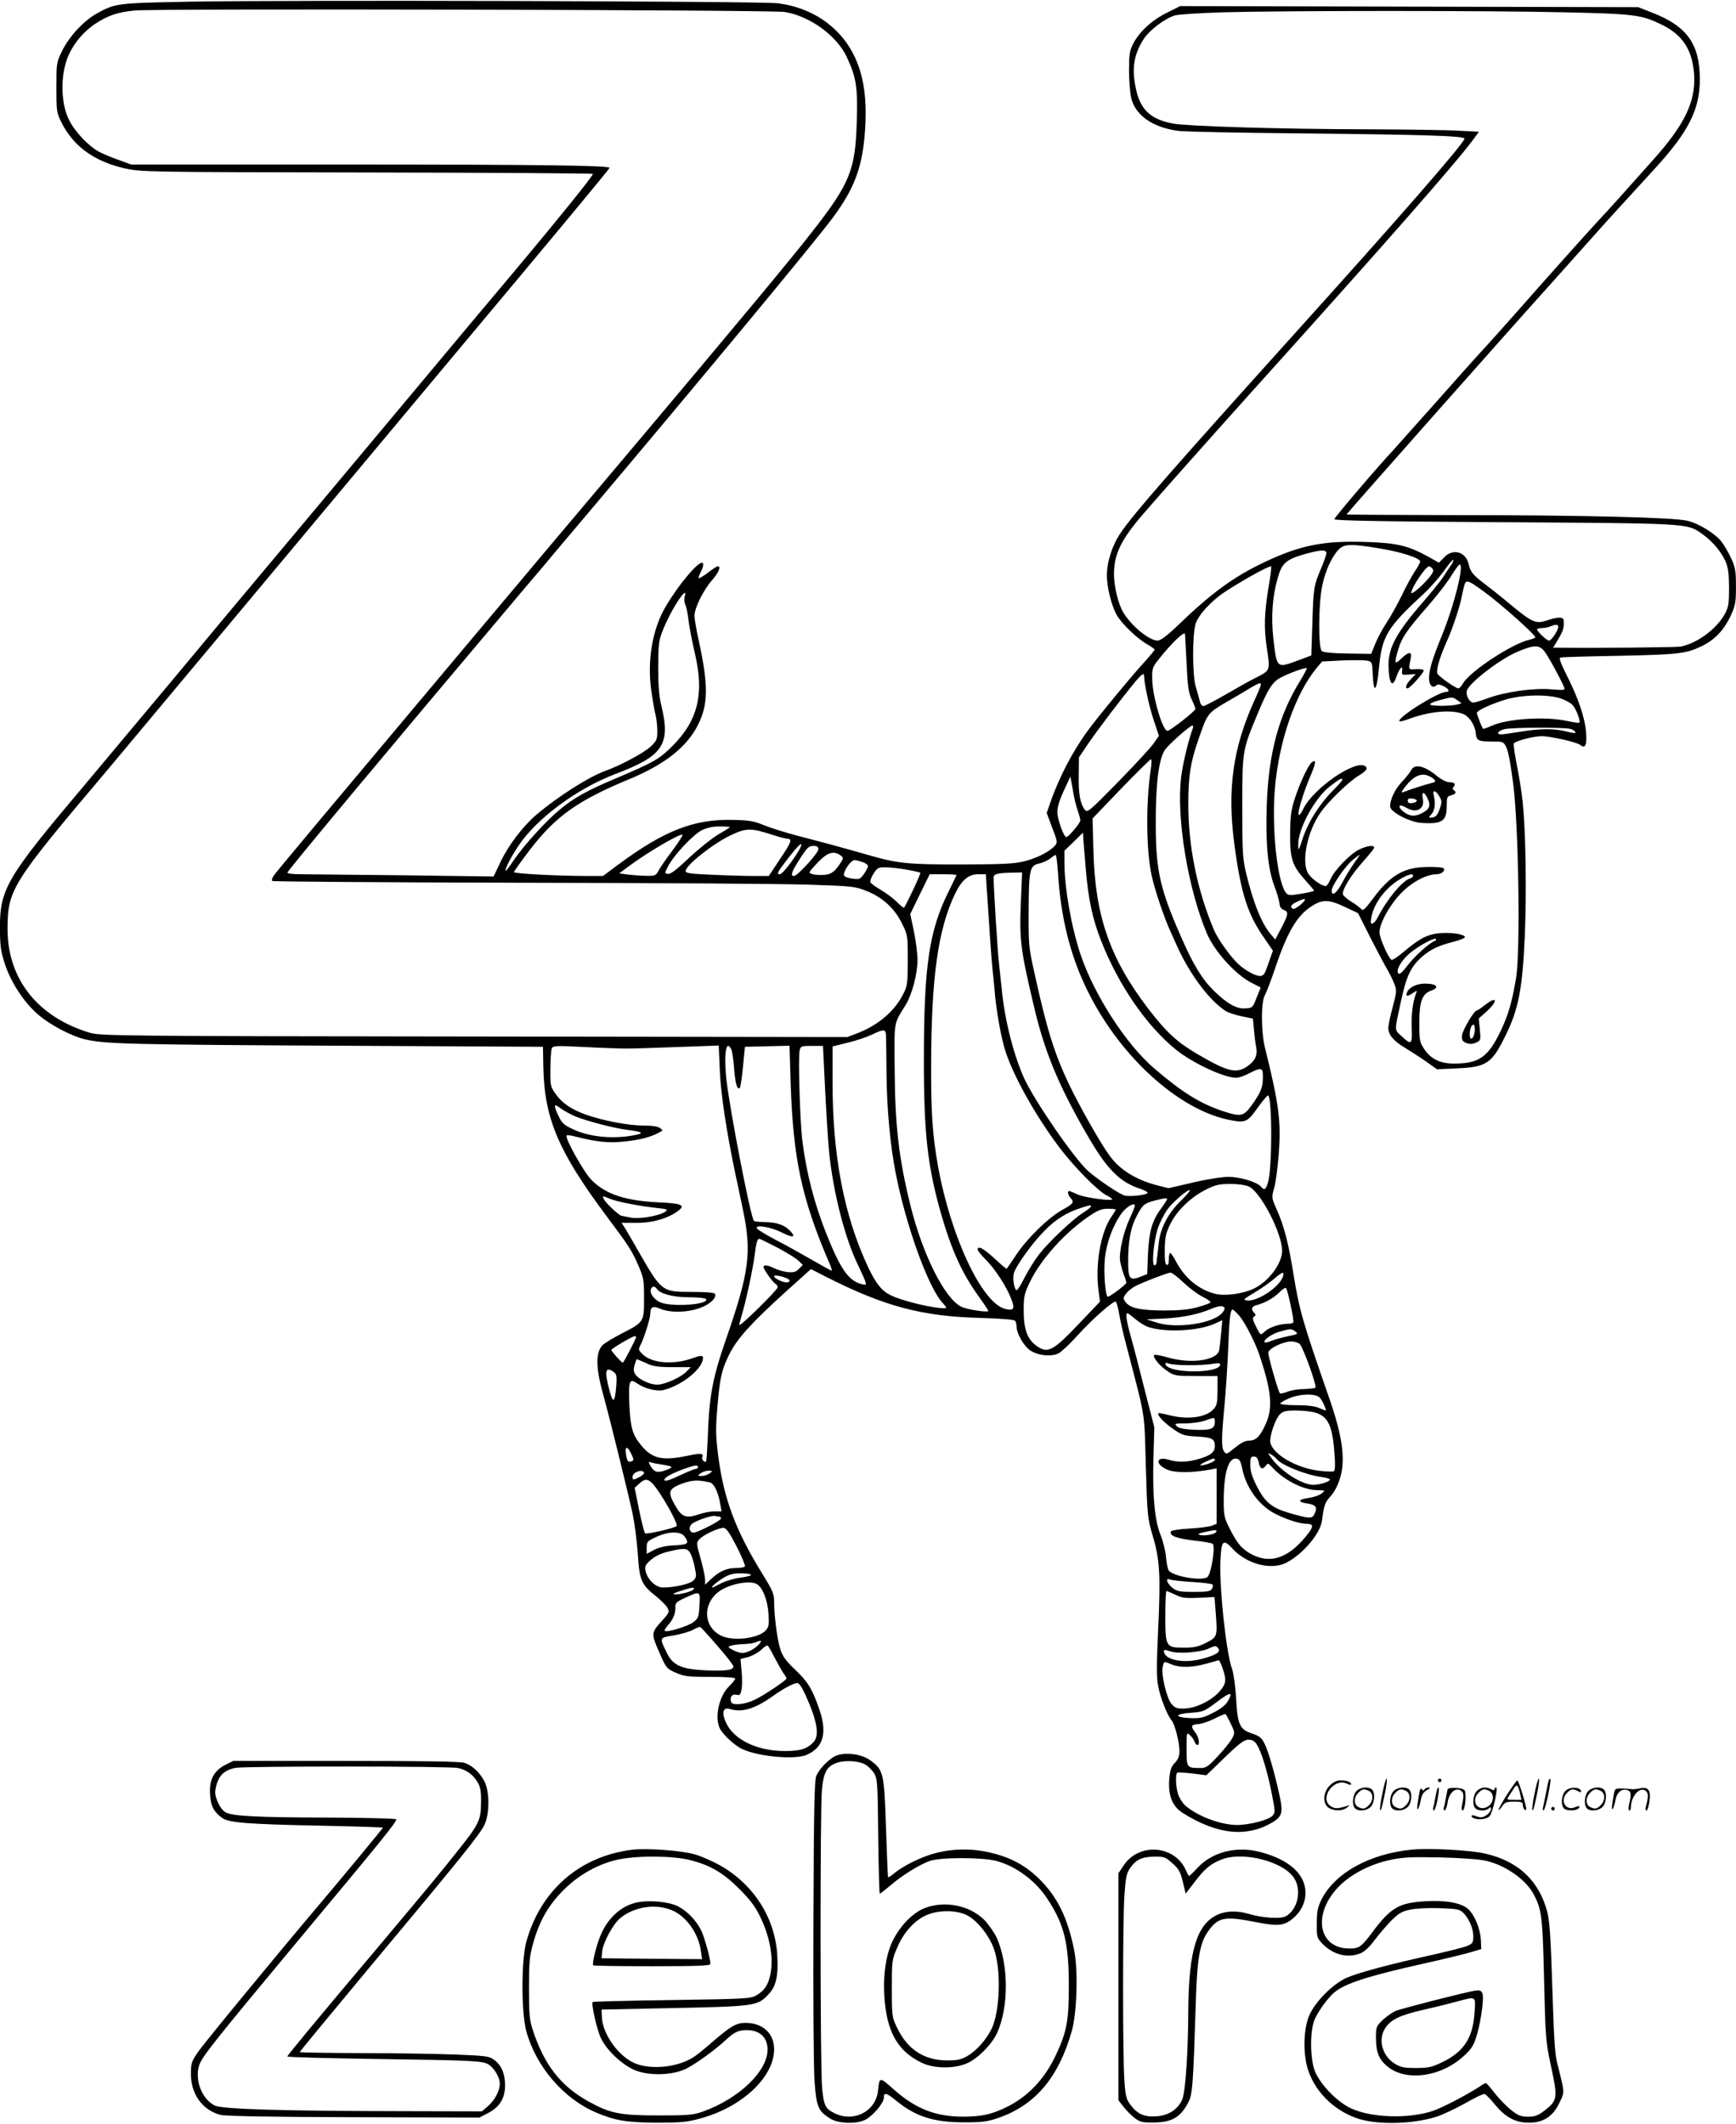
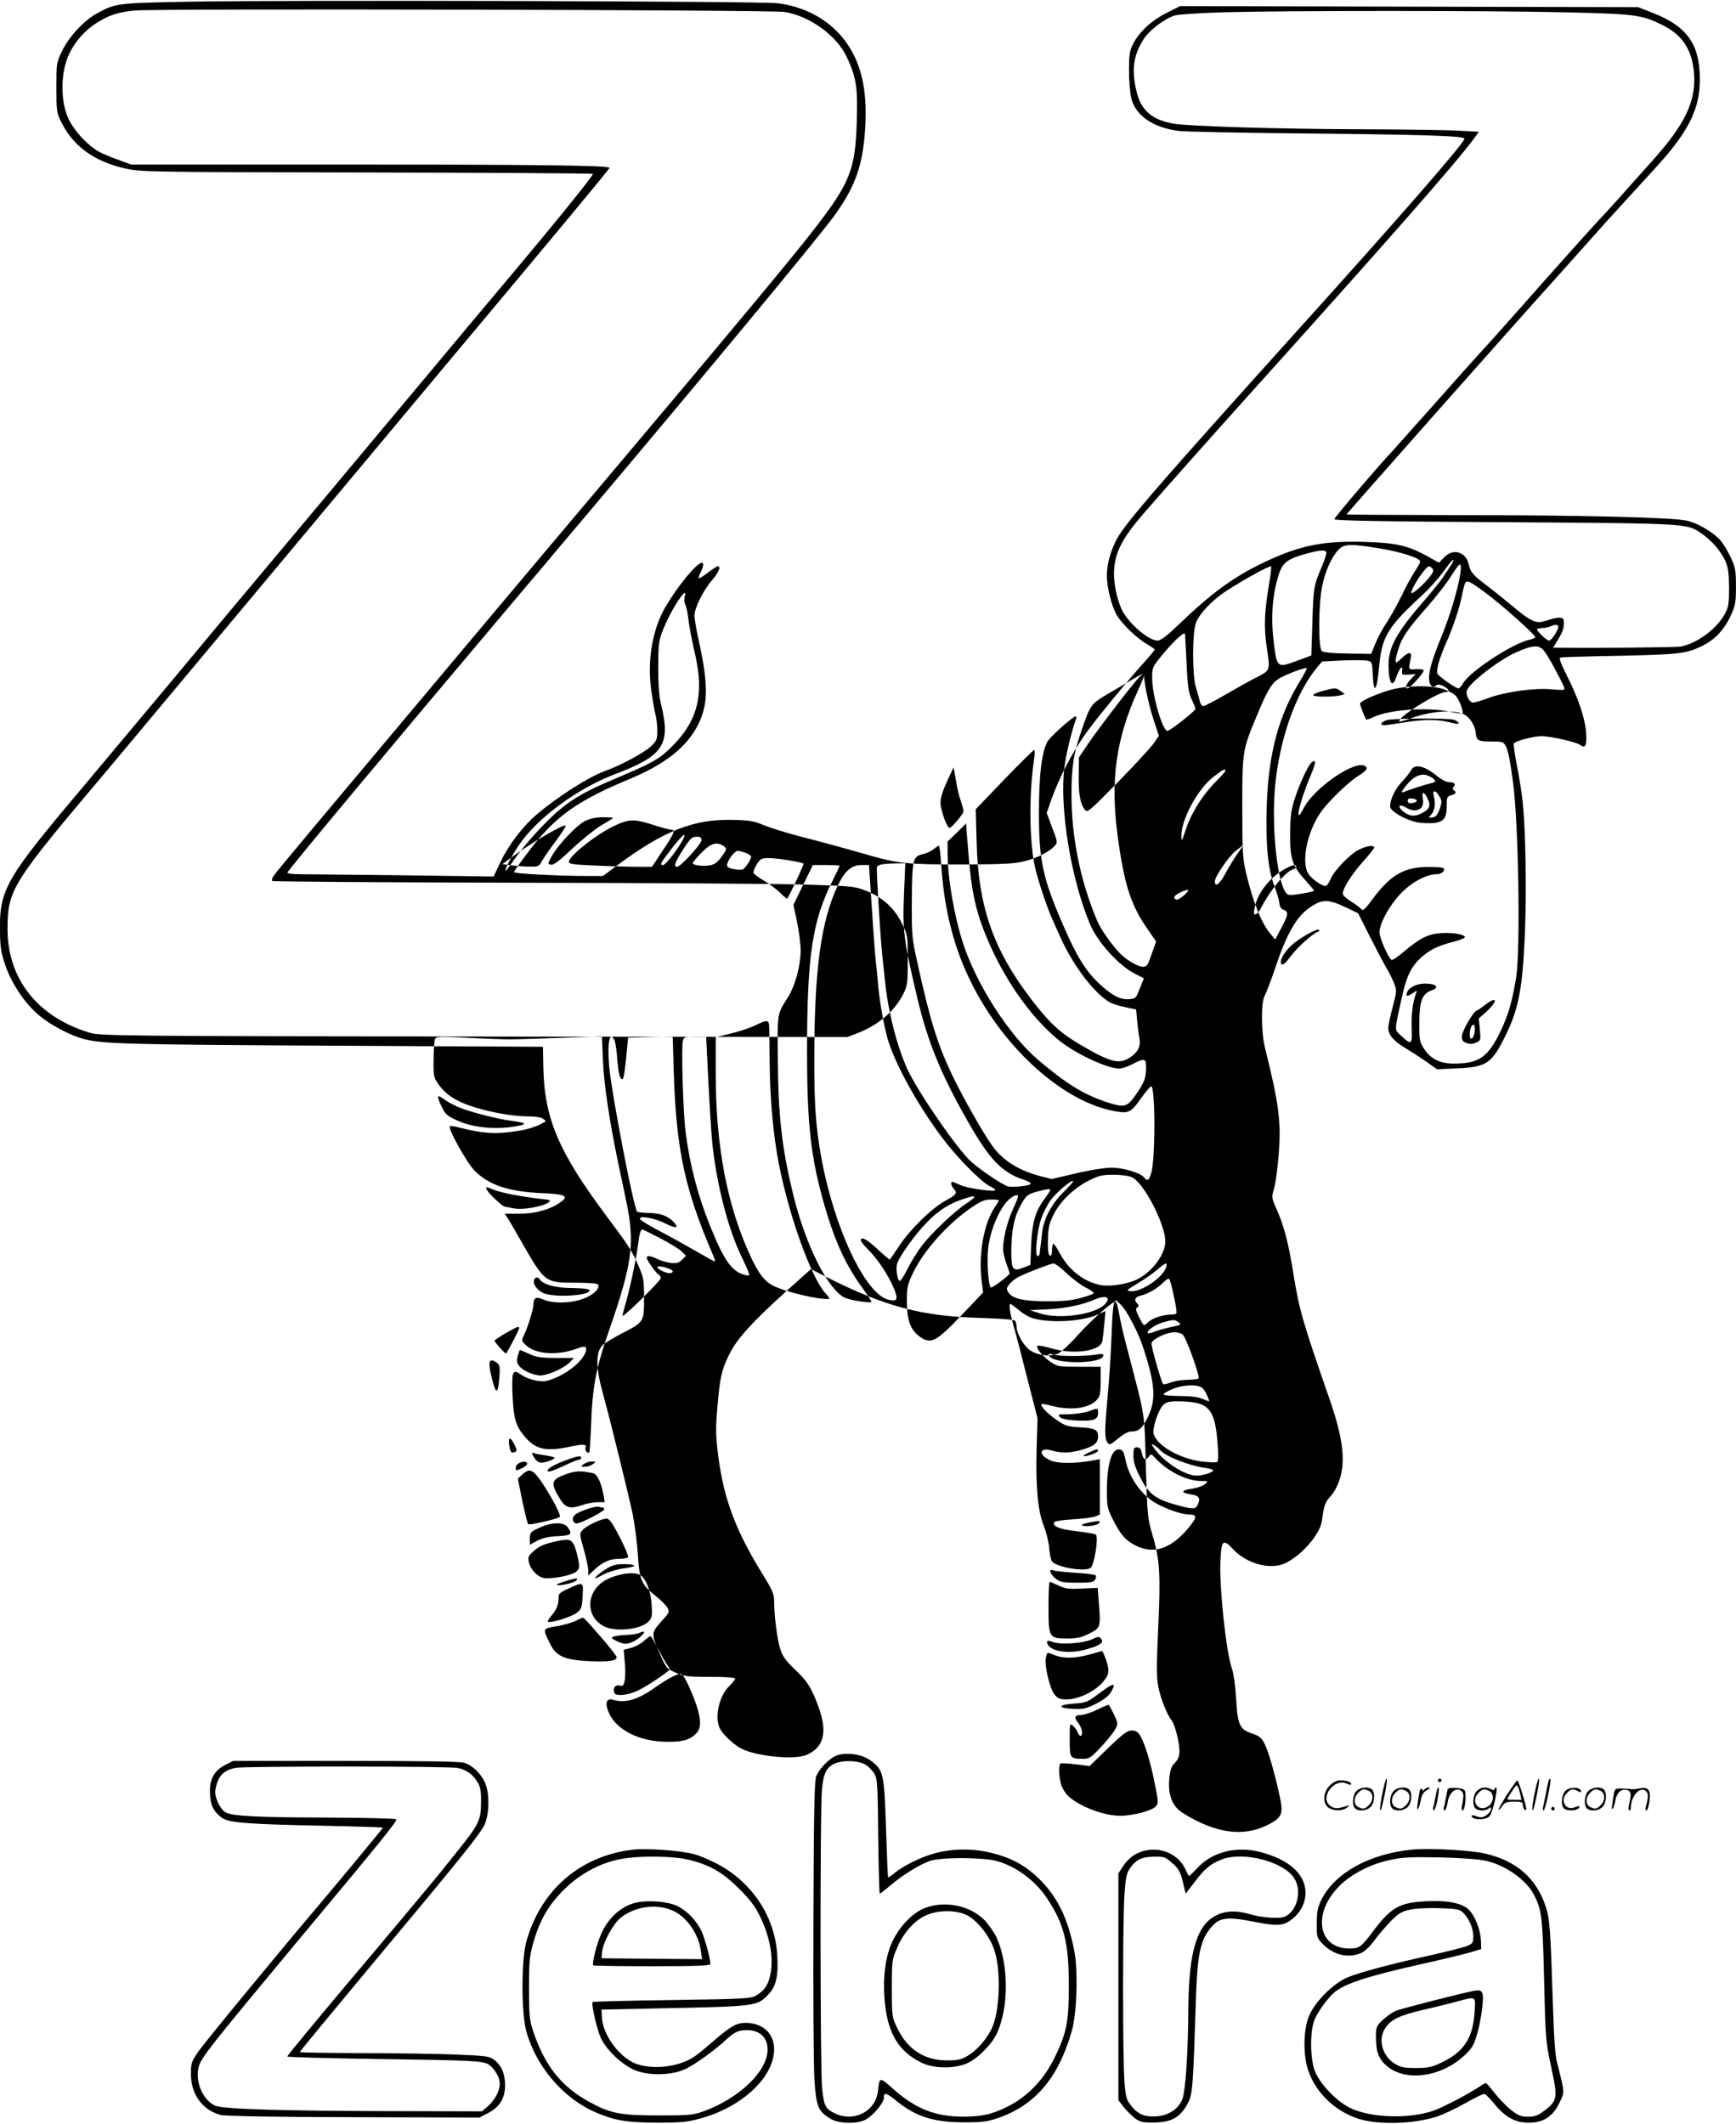
<svg xmlns="http://www.w3.org/2000/svg" version="1.0" width="980" height="1199" viewBox="0 0 980.79 1199.066" preserveAspectRatio="xMidYMid meet">
  <g transform="translate(-0.638,1199.501) scale(0.1,-0.1)" fill="#000000" stroke="none">
-     <path d="M1080 11990 c-416 -8 -420 -8 -529 -68 -71 -40 -153 -128 -192 -207 -34 -69 -34 -70 -34 -210 0 -135 1 -142 29 -198 67 -134 185 -220 358 -259 91 -20 114 -21 1366 -23 700 -1 1275 -5 1278 -8 6 -6 -222 -287 -487 -602 -79 -93 -312 -372 -519 -620 -406 -486 -671 -802 -872 -1042 -70 -83 -288 -344 -484 -580 -197 -235 -428 -511 -513 -613 -439 -520 -476 -583 -475 -810 1 -97 5 -128 28 -197 32 -100 106 -214 181 -280 70 -63 194 -128 276 -147 113 -25 251 -29 1428 -35 l1155 -6 2 -115 c6 -292 86 -479 361 -847 122 -163 139 -189 176 -274 30 -69 32 -82 32 -185 0 -134 0 -134 -124 -198 -47 -24 -96 -54 -108 -65 -43 -40 -42 -128 3 -288 37 -133 141 -557 165 -669 11 -54 24 -156 29 -226 9 -148 20 -172 103 -238 29 -23 58 -53 65 -66 11 -22 9 -27 -26 -66 -68 -75 -68 -76 -22 -182 40 -92 43 -95 93 -117 47 -21 67 -24 195 -24 88 0 142 -4 142 -10 0 -5 -16 -25 -35 -44 -57 -55 -83 -178 -51 -239 16 -30 67 -80 109 -106 77 -48 307 -73 380 -42 98 42 120 128 68 270 -38 107 -63 147 -139 218 -44 42 -64 69 -76 106 -18 52 -36 191 -36 274 0 41 -9 62 -64 151 -153 247 -221 428 -252 672 -14 111 -15 150 -5 269 15 174 23 213 68 304 43 87 125 178 323 357 l138 124 78 -40 c336 -171 547 -227 879 -236 124 -4 193 -9 197 -17 4 -6 8 -21 8 -33 0 -38 40 -108 76 -133 45 -30 120 -38 161 -17 17 9 66 55 109 103 83 92 202 196 214 189 5 -3 13 -35 20 -72 6 -38 25 -120 42 -183 108 -415 99 -354 108 -675 8 -280 10 -294 38 -390 41 -137 46 -222 32 -523 -9 -195 -10 -276 -1 -325 11 -66 52 -169 76 -197 18 -20 45 -124 45 -174 0 -29 -7 -47 -26 -67 -22 -23 -27 -40 -32 -97 -6 -89 19 -149 75 -185 196 -124 364 -141 510 -53 53 33 59 54 39 148 -28 129 -64 255 -86 297 -16 32 -29 42 -70 56 -70 23 -82 49 -90 200 -4 66 -14 140 -23 165 -33 92 -71 447 -66 602 5 126 15 136 71 75 79 -85 215 -120 300 -78 94 48 193 164 203 238 12 90 17 104 50 140 21 23 40 60 53 103 31 105 13 236 -64 456 -146 419 -167 492 -199 689 -28 178 -54 279 -97 374 -28 63 -28 65 -13 118 9 29 20 117 26 194 14 183 1 281 -78 599 -22 91 -23 256 -1 295 9 17 36 86 59 155 68 203 124 298 207 350 61 39 96 38 187 -5 l74 -35 66 -131 c37 -73 79 -152 94 -178 15 -25 35 -65 44 -88 15 -39 15 -45 -8 -133 -14 -50 -25 -104 -25 -119 0 -38 30 -74 93 -111 28 -17 81 -51 117 -76 l65 -46 110 5 c172 7 200 27 280 191 71 146 93 261 106 556 11 254 5 596 -12 760 -6 52 -20 146 -33 207 -12 62 -20 117 -17 122 9 14 111 41 157 41 51 0 200 -34 219 -50 28 -23 38 0 32 74 -7 82 -43 190 -111 324 -32 64 -43 94 -34 96 7 3 153 7 323 10 340 7 386 12 470 52 76 35 130 91 168 172 28 60 31 76 31 167 0 88 -3 107 -27 160 -15 32 -39 74 -54 93 -35 46 -127 103 -193 119 -76 19 -587 32 -1324 32 -330 1 -601 2 -602 4 -2 2 990 1122 1140 1287 17 19 108 121 201 225 93 105 172 192 175 195 3 3 46 50 96 105 50 55 108 118 128 140 191 208 256 335 256 506 0 200 -73 302 -272 378 l-76 30 -1294 3 -1294 3 -74 -37 c-86 -42 -159 -110 -192 -177 -20 -39 -23 -62 -23 -151 0 -58 6 -128 13 -157 25 -97 123 -164 265 -183 40 -5 344 -11 677 -14 701 -7 940 -14 940 -30 0 -24 -375 -454 -985 -1130 -674 -749 -880 -984 -957 -1097 -48 -70 -78 -164 -78 -243 0 -64 27 -173 56 -222 30 -51 114 -132 172 -165 23 -13 42 -27 42 -30 0 -3 -26 -35 -58 -70 -81 -89 -255 -300 -317 -384 -87 -117 -167 -271 -216 -414 l-19 -55 31 -83 c31 -80 31 -84 14 -103 -31 -34 -100 -69 -172 -87 -56 -14 -118 -17 -353 -18 -309 0 -362 5 -540 57 -151 43 -217 61 -375 102 -77 20 -169 49 -205 64 -56 23 -81 27 -176 29 -218 5 -386 -61 -645 -253 l-86 -64 -85 0 c-163 0 -418 13 -418 22 0 4 42 63 94 131 144 186 268 274 555 393 203 84 326 181 390 306 59 117 60 223 7 470 -15 65 -26 132 -26 149 0 43 51 146 100 201 37 43 52 78 31 78 -4 0 -29 -16 -55 -36 -26 -20 -49 -34 -52 -31 -2 2 2 17 11 33 16 32 19 54 7 54 -28 0 -136 -130 -206 -250 -74 -126 -104 -304 -80 -473 8 -55 18 -116 24 -136 5 -20 10 -60 10 -90 0 -50 -3 -57 -38 -90 -37 -35 -171 -107 -253 -136 -93 -33 -270 -145 -391 -248 -76 -64 -159 -173 -203 -266 l-40 -84 -515 7 c-283 3 -545 6 -582 6 -38 0 -68 4 -68 9 0 10 592 720 1259 1510 25 30 99 118 165 195 65 78 173 206 240 285 681 807 1318 1576 1418 1711 118 160 162 274 179 459 18 203 -3 350 -66 470 -82 156 -236 258 -423 282 -95 12 -2786 19 -3322 9z m3359 -58 c142 -23 295 -133 352 -256 53 -113 62 -171 56 -361 -8 -277 -37 -350 -256 -630 -110 -142 -456 -558 -1010 -1215 -499 -592 -570 -676 -741 -880 -67 -80 -161 -192 -210 -250 -812 -967 -1065 -1269 -1077 -1288 -9 -12 -12 -26 -9 -30 4 -4 629 -8 1389 -10 760 -1 1499 -6 1642 -11 250 -8 263 -10 328 -36 90 -36 158 -98 199 -183 33 -66 33 -69 33 -207 0 -126 -2 -145 -23 -187 -48 -98 -137 -176 -253 -223 l-65 -25 -2109 3 c-2001 2 -2113 4 -2170 21 -295 88 -466 304 -466 586 1 224 21 256 561 895 42 50 305 365 585 700 507 607 839 1004 1324 1585 653 780 931 1115 931 1121 0 14 -405 19 -1524 19 l-1179 0 -68 25 c-38 13 -88 34 -111 46 -60 31 -140 115 -173 184 -41 82 -47 221 -16 322 25 84 87 165 164 217 75 49 126 66 222 76 120 12 3597 4 3674 -8z m4406 -2 c400 -9 435 -14 550 -70 119 -58 174 -144 183 -285 8 -151 -53 -279 -233 -480 -174 -196 -249 -279 -311 -345 -53 -57 -291 -323 -428 -479 -66 -75 -189 -213 -252 -281 -27 -30 -142 -158 -254 -285 -113 -126 -213 -239 -223 -250 -86 -91 -332 -380 -332 -389 0 -8 259 -13 960 -17 1046 -7 1031 -6 1115 -64 56 -39 108 -98 133 -153 17 -38 21 -66 22 -152 0 -91 -3 -111 -23 -148 -46 -86 -159 -169 -252 -186 -27 -4 -475 -9 -692 -6 l-27 0 29 48 c27 45 34 66 31 105 -1 22 -32 22 -95 1 -62 -21 -83 -12 -205 89 -52 44 -118 96 -146 117 -65 49 -81 68 -90 108 -15 74 -89 96 -140 42 l-29 -30 -60 34 c-113 62 -175 77 -341 83 -245 9 -378 -16 -581 -112 -174 -82 -300 -173 -491 -357 -62 -60 -100 -88 -116 -88 -48 0 -149 83 -195 160 -28 48 -52 146 -52 215 0 114 40 196 169 345 107 124 367 416 586 660 762 846 1185 1327 1276 1453 l31 42 -114 6 c-62 4 -300 7 -528 8 -485 1 -1000 17 -1084 32 -124 22 -185 76 -210 188 -28 121 -15 203 44 293 32 48 116 112 173 130 18 6 140 14 272 18 362 10 1511 10 1930 0z m-1045 -3029 c123 -20 230 -55 230 -74 0 -7 -14 -32 -31 -57 -16 -25 -50 -85 -73 -135 -24 -49 -62 -118 -84 -151 -23 -34 -52 -88 -65 -120 l-24 -59 -132 2 c-85 1 -137 6 -147 14 -20 17 -19 264 2 366 17 85 53 164 92 206 32 34 69 35 232 8z m-300 -26 c0 -9 -12 -44 -26 -78 -45 -105 -47 -116 -53 -312 l-6 -189 -75 -28 c-122 -45 -120 -47 -140 128 -13 119 -5 235 26 341 22 78 46 100 139 128 96 28 135 31 135 10z m702 -72 c-10 -15 -31 -46 -45 -68 -15 -22 -65 -84 -111 -137 -149 -171 -196 -258 -195 -358 2 -102 22 -132 44 -66 17 49 38 72 33 36 -3 -23 -1 -25 37 -22 l40 3 -27 -28 c-28 -29 -36 -53 -19 -53 12 0 91 87 91 101 0 6 -17 9 -42 8 -47 -3 -45 -7 -31 64 7 37 -13 35 -54 -5 -38 -37 -41 -28 -17 52 20 67 50 111 165 242 50 57 109 133 132 170 23 37 45 68 50 68 27 0 -31 -233 -103 -408 -51 -125 -70 -188 -70 -235 0 -39 21 -60 41 -40 7 7 20 6 40 -4 31 -15 39 -33 15 -33 -46 0 -281 -148 -263 -166 2 -3 29 4 58 15 113 41 230 52 298 28 36 -12 70 -62 75 -109 4 -43 14 -48 86 -48 67 0 70 -1 85 -29 12 -25 23 -76 40 -206 31 -232 42 -945 17 -1100 -23 -137 -43 -207 -87 -300 -71 -149 -123 -185 -265 -185 -77 0 -130 26 -167 82 -26 39 -28 49 -28 147 0 121 16 165 66 183 52 18 33 40 -35 40 -46 0 -90 -22 -100 -49 -10 -24 0 -26 30 -6 28 18 28 18 20 -2 -18 -48 -27 -120 -24 -195 4 -93 -2 -97 -57 -45 -42 39 -42 21 -1 209 29 133 55 186 118 241 51 43 90 61 178 84 36 9 64 21 63 26 -4 16 -73 27 -139 22 -70 -5 -117 -29 -208 -106 -33 -28 -63 -48 -68 -45 -18 11 -68 125 -68 155 0 52 59 158 125 225 60 61 142 104 199 104 28 0 53 24 36 35 -7 4 -48 7 -93 6 -130 -2 -207 -48 -304 -179 -45 -61 -57 -71 -66 -59 -7 8 -31 27 -55 41 -24 15 -45 33 -48 41 -9 22 44 109 112 185 35 39 64 75 64 80 0 17 -41 11 -88 -12 -50 -26 -138 -117 -158 -165 -8 -17 -18 -35 -24 -38 -14 -9 -76 31 -100 65 -44 62 -11 235 66 347 41 60 155 171 213 208 48 29 58 44 40 56 -56 37 -290 -124 -348 -239 -54 -106 -25 31 36 176 35 81 38 107 9 83 -20 -17 -69 -123 -97 -211 -19 -61 -23 -97 -24 -195 0 -140 12 -177 88 -261 26 -29 47 -54 47 -57 0 -3 -32 -11 -71 -17 -59 -10 -73 -10 -84 1 -51 53 -85 361 -66 592 23 271 116 539 239 686 l28 33 116 6 c64 2 127 2 142 -2 24 -6 25 -10 28 -78 5 -114 23 -95 35 36 17 182 45 228 253 421 36 33 87 91 114 128 26 38 50 66 53 63 3 -2 -4 -17 -15 -33z m-1026 -105 c-27 -160 -30 -244 -12 -362 19 -126 20 -124 -63 -166 -31 -15 -107 -58 -169 -94 -62 -36 -120 -66 -127 -66 -8 0 -17 12 -20 28 -4 15 -14 52 -23 82 -19 64 -20 281 -2 351 14 52 91 136 177 191 105 68 248 146 251 137 2 -5 -3 -50 -12 -101z m923 89 c8 -10 5 -21 -12 -43 -32 -43 -107 -109 -107 -94 0 29 81 150 101 150 3 0 12 -6 18 -13z m291 -130 c97 -71 290 -243 290 -258 0 -4 -15 -10 -32 -14 -95 -20 -334 -177 -375 -245 -9 -17 -22 -30 -27 -30 -16 0 -113 69 -119 84 -8 20 15 97 54 183 34 76 74 197 85 258 4 22 11 50 15 63 10 27 21 23 109 -41z m-4516 -31 c-3 -13 -1 -33 4 -43 6 -10 13 -45 17 -78 3 -33 17 -105 29 -160 32 -135 38 -208 27 -290 -14 -99 -60 -184 -145 -270 -75 -75 -103 -91 -319 -183 -162 -68 -236 -109 -317 -176 -78 -64 -201 -199 -262 -288 -21 -32 -41 -58 -44 -58 -10 0 28 76 71 140 103 155 330 323 547 406 271 102 314 166 261 386 -13 53 -18 112 -18 218 1 133 3 150 27 211 36 90 107 209 125 209 2 0 1 -11 -3 -24z m4936 -168 c0 -21 -39 -78 -52 -78 -13 0 -68 52 -68 64 0 3 12 6 28 7 15 0 36 4 47 9 29 13 45 12 45 -2z m-2109 -40 c1 -2 4 -75 9 -163 6 -131 11 -168 28 -205 12 -25 22 -50 22 -56 0 -12 -143 -124 -158 -124 -27 0 -84 193 -86 291 -1 62 1 68 38 115 72 90 141 157 147 142z m2032 -100 c23 -30 91 -156 110 -201 7 -18 2 -18 -75 -12 -100 8 -261 -15 -357 -51 -35 -13 -71 -24 -81 -24 -22 0 -44 42 -36 68 14 44 184 175 281 217 97 42 128 43 158 3z m-1378 -160 c-125 -201 -182 -414 -192 -713 -7 -215 7 -358 44 -454 14 -36 26 -79 28 -95 1 -20 9 -32 23 -37 30 -11 28 -25 -12 -102 l-35 -66 -26 31 c-51 60 -97 174 -137 338 -21 88 -23 116 -23 380 0 318 0 320 86 525 58 141 85 183 133 207 50 26 139 58 145 52 2 -2 -13 -32 -34 -66z m-885 25 c1 -48 27 -167 52 -245 l32 -96 -30 -43 c-16 -23 -107 -122 -201 -218 -165 -168 -173 -175 -188 -156 -26 33 -36 91 -34 195 l1 100 56 83 c50 73 183 249 266 349 30 36 46 47 46 31z m660 -52 c0 -6 -16 -45 -36 -88 -122 -268 -155 -503 -114 -813 38 -283 75 -398 174 -538 l44 -64 -18 -51 c-28 -80 -30 -85 -47 -91 -21 -8 -89 27 -131 67 -45 42 -116 142 -137 192 -95 225 -145 472 -145 711 0 159 12 235 55 359 54 157 52 154 166 221 57 33 120 70 139 82 40 23 50 26 50 13z m1688 -76 c29 -9 61 -26 72 -38 20 -20 48 -93 39 -101 -2 -2 -33 2 -69 10 -126 27 -339 13 -428 -28 -24 -11 -45 -18 -47 -16 -6 6 -35 81 -35 89 0 14 79 50 160 75 92 28 231 32 308 9z m-578 -12 l24 -17 -24 -7 c-37 -10 -148 -10 -154 0 -3 5 20 16 52 24 75 20 74 20 102 0z m-1495 -160 c-23 -62 -56 -196 -65 -271 -29 -227 37 -632 145 -887 43 -101 162 -233 253 -279 l51 -26 -23 -57 c-22 -57 -23 -58 -63 -61 -49 -4 -102 25 -176 97 -68 66 -118 147 -187 305 -119 270 -143 375 -144 631 -1 230 16 373 52 428 21 30 141 137 155 137 5 0 6 -8 2 -17z m2134 -2 c14 -4 26 -12 28 -18 3 -8 -11 -7 -49 3 -68 18 -150 18 -263 -1 -49 -8 -98 -15 -107 -15 -30 0 -20 19 15 29 37 11 340 12 376 2z m-2371 -228 c-29 -196 -26 -465 6 -606 20 -86 71 -237 106 -312 5 -11 23 -51 40 -89 72 -157 184 -305 273 -360 15 -9 55 -22 90 -29 l62 -13 6 -64 c3 -36 9 -81 13 -100 8 -44 -8 -77 -53 -107 -61 -41 -111 -28 -280 71 -117 69 -175 123 -278 257 -216 283 -300 525 -309 889 l-5 185 161 168 c89 92 165 167 169 167 4 0 4 -26 -1 -57z m-413 -232 c8 -24 15 -50 15 -57 0 -15 -67 -94 -79 -94 -15 0 -51 102 -51 142 0 28 13 69 37 121 l37 79 13 -73 c6 -41 19 -94 28 -118z m1495 172 c-1 -5 -23 -30 -51 -58 -77 -77 -140 -177 -171 -268 -25 -76 -27 -79 -27 -42 -2 89 91 262 177 330 56 44 72 52 72 38z m-3460 -267 c0 -2 -30 -21 -67 -42 -36 -22 -110 -81 -164 -132 -70 -66 -104 -93 -119 -90 -20 3 -20 3 3 47 35 64 140 175 189 200 29 14 62 21 101 21 31 0 57 -2 57 -4z m249 -46 c35 -11 70 -20 77 -20 28 0 21 -20 -42 -113 l-64 -97 -84 0 c-45 0 -151 3 -234 7 -127 5 -152 9 -152 21 0 32 151 152 254 202 89 42 114 43 245 0z m-572 -84 c-34 -45 -70 -97 -79 -114 -16 -30 -20 -32 -70 -31 -29 0 -75 4 -103 7 l-50 7 55 41 c104 77 287 185 302 177 4 -2 -21 -41 -55 -87z m2334 -109 c14 -167 38 -280 84 -397 98 -253 258 -486 425 -621 94 -76 272 -159 340 -159 15 0 48 11 74 25 61 32 76 32 77 -2 3 -73 -8 -103 -68 -185 -41 -56 -59 -59 -156 -27 -130 43 -231 106 -391 243 -158 136 -338 414 -415 643 -52 156 -91 377 -91 520 l0 66 53 51 52 51 2 -40 c2 -22 8 -98 14 -168z m-1622 106 c-38 -64 -93 -132 -106 -133 -18 0 -16 7 14 48 57 77 96 122 105 122 5 0 -1 -17 -13 -37z m111 8 c0 -21 -118 -151 -138 -151 -22 0 -13 25 34 98 40 62 50 72 75 72 22 0 29 -5 29 -19z m126 -35 c18 -14 18 -15 -11 -57 -22 -31 -40 -45 -64 -50 -39 -8 -101 -1 -101 12 0 4 22 30 49 58 53 55 88 65 127 37z m1228 -102 c15 -240 65 -446 152 -632 182 -391 531 -711 830 -763 78 -14 90 -8 149 76 26 36 51 65 55 65 24 0 25 -412 0 -492 -12 -41 -21 -46 -40 -23 -21 26 -118 55 -183 55 -35 0 -122 -13 -201 -32 l-138 -32 -67 17 c-117 31 -208 87 -265 166 -51 68 -170 279 -231 406 -82 173 -125 310 -196 635 -31 138 -32 155 -31 347 1 230 6 253 61 264 18 4 45 16 60 27 14 12 29 21 32 21 3 1 9 -47 13 -105z m1673 59 c-19 -27 -49 -76 -67 -110 -32 -61 -60 -82 -60 -45 0 26 76 138 118 172 20 16 38 30 40 30 2 0 -12 -21 -31 -47z m-2778 6 c17 -6 31 -16 31 -23 0 -13 -28 -57 -44 -69 -12 -9 -77 0 -89 13 -15 14 34 90 58 90 7 0 26 -5 44 -11z m249 -43 c40 -7 75 -15 78 -18 4 -4 -80 -183 -92 -197 -2 -2 -21 12 -41 33 -21 20 -61 51 -91 68 -29 17 -56 36 -58 43 -3 7 5 29 18 49 21 32 27 36 68 35 25 0 78 -6 118 -13z m646 -183 c-9 -218 -2 -269 77 -603 58 -243 135 -430 287 -695 120 -211 191 -284 315 -324 20 -7 37 -16 37 -21 0 -12 -103 -24 -131 -15 -32 10 -149 89 -204 137 -77 68 -300 391 -362 524 -60 132 -111 333 -127 504 -4 36 -11 103 -16 150 -8 70 -30 422 -30 482 0 19 21 25 103 27 l58 1 -7 -167z m-364 152 c0 -2 -18 -39 -39 -82 -116 -229 -145 -428 -145 -968 0 -412 21 -599 99 -870 58 -200 117 -330 209 -458 31 -43 56 -81 56 -84 0 -11 -119 7 -152 23 -94 46 -218 293 -287 569 -67 271 -88 454 -90 775 -2 279 -7 249 63 363 36 60 66 174 66 253 0 34 -9 106 -20 160 l-21 99 55 113 55 112 76 0 c41 0 75 -2 75 -5z m183 -252 c9 -142 19 -269 21 -283 2 -14 7 -63 11 -110 9 -120 39 -284 65 -360 50 -145 168 -354 295 -525 85 -114 220 -252 274 -280 17 -8 31 -18 31 -21 0 -13 -158 9 -196 27 -22 10 -43 19 -47 19 -12 0 -7 -23 9 -41 21 -23 15 -31 -54 -69 -76 -44 -192 -157 -254 -250 -27 -41 -52 -77 -54 -79 -2 -2 -33 24 -69 58 -62 57 -95 75 -95 50 0 -6 19 -30 43 -54 54 -53 119 -153 146 -223 23 -58 16 -70 -34 -58 -131 33 -307 408 -379 806 -31 174 -40 299 -39 570 1 494 38 765 134 967 38 80 77 113 133 113 l42 0 17 -257z m2397 248 c0 -5 -8 -12 -18 -15 -44 -14 -129 -117 -182 -220 -8 -17 -21 -32 -29 -34 -11 -4 -12 3 -7 34 16 86 88 177 176 224 39 21 60 25 60 11z m-634 -162 c-20 -17 -40 -28 -46 -24 -17 11 -11 22 23 39 51 25 61 19 23 -15z m756 -206 c-30 -11 -115 -87 -153 -138 -28 -37 -45 -53 -52 -46 -16 16 12 68 60 111 48 42 143 94 152 84 3 -4 0 -9 -7 -11z m-3100 -535 c1 -18 2 -118 3 -223 2 -189 21 -398 51 -550 58 -299 185 -650 265 -736 15 -16 24 -29 21 -30 -50 -8 -251 39 -319 75 -47 24 -80 67 -122 156 -136 290 -201 628 -201 1044 l0 203 85 21 c47 11 109 32 138 46 69 33 77 32 79 -6z m-1467 -73 c39 0 172 4 296 9 l226 8 6 -138 c5 -132 37 -342 86 -578 11 -50 31 -146 45 -213 50 -237 36 -350 -93 -722 -79 -227 -98 -327 -106 -565 -3 -71 -7 -131 -9 -134 -9 -9 -27 11 -22 24 9 22 -8 24 -80 9 -145 -31 -202 -18 -265 58 -50 60 -61 102 -67 233 -5 134 0 148 46 116 37 -27 107 -45 144 -37 92 21 203 102 223 164 10 33 0 37 -54 17 -108 -39 -230 -30 -283 21 -26 25 -26 27 -12 55 19 37 54 147 54 173 1 41 14 48 56 30 56 -24 156 -22 227 5 57 21 95 59 82 80 -4 6 -54 10 -128 10 -171 0 -172 1 -301 225 -31 55 -66 115 -77 133 l-21 32 86 0 c90 0 180 26 236 70 40 30 15 41 -111 46 -191 9 -303 46 -383 129 -43 44 -152 240 -138 249 5 3 26 0 48 -6 122 -31 190 -38 280 -28 87 9 147 25 195 51 22 11 22 12 4 25 -12 9 -46 14 -94 14 -84 0 -231 28 -325 62 -82 29 -134 65 -171 117 -29 41 -30 47 -29 140 0 54 4 106 7 116 7 16 20 17 180 9 94 -5 204 -9 242 -9z m594 -7 c5 -13 12 -62 15 -109 7 -84 18 -120 32 -106 4 3 12 57 18 119 l11 113 126 3 126 3 6 -203 c14 -436 62 -661 221 -1030 9 -21 14 -38 11 -38 -4 0 -54 28 -113 62 -59 34 -152 86 -207 114 -54 29 -101 57 -103 64 -8 22 82 6 143 -25 59 -30 80 -28 49 6 -32 36 -76 52 -141 53 -34 1 -64 4 -67 7 -19 19 -140 645 -157 811 -10 103 -5 178 12 178 5 0 13 -10 18 -22z m529 -225 c7 -137 17 -293 22 -348 24 -237 91 -497 168 -652 16 -34 33 -71 37 -83 7 -21 5 -22 -21 -16 -74 19 -120 86 -200 287 -69 175 -111 340 -134 519 -14 105 -25 477 -16 514 6 25 10 26 69 26 l63 0 12 -247z m-1412 -151 c66 -27 222 -68 299 -77 95 -12 96 -21 2 -35 -111 -15 -230 -1 -315 40 -50 23 -62 35 -80 74 -30 63 -28 73 11 44 17 -13 55 -34 83 -46z m3807 -397 c67 -32 187 -265 187 -362 0 -71 -72 -169 -155 -212 -61 -31 -166 -46 -222 -32 -95 24 -173 89 -223 184 -14 26 -28 47 -32 47 -5 0 -8 -16 -8 -36 0 -24 -4 -34 -12 -31 -9 3 -12 28 -11 87 1 70 6 92 32 145 38 76 115 150 202 194 53 26 73 31 137 31 45 0 86 -6 105 -15z m-386 -81 c-69 -67 -114 -152 -123 -231 -3 -32 -8 -67 -9 -78 -2 -11 -4 -28 -4 -37 -1 -10 -6 -18 -12 -18 -18 0 -4 143 20 213 11 31 35 78 53 103 31 43 118 117 127 108 3 -2 -21 -29 -52 -60z m-3221 11 c39 -16 163 -40 263 -51 57 -6 63 -8 47 -20 -33 -24 -147 -44 -196 -34 -25 5 -48 9 -52 10 -12 0 -88 71 -99 92 -12 22 -8 22 37 3z m3144 -1 c0 -4 -15 -27 -34 -53 -51 -69 -68 -130 -74 -258 l-4 -112 -40 -16 c-59 -23 -68 -11 -68 89 0 111 14 189 46 250 35 68 43 75 100 91 57 15 74 17 74 9z m-210 -107 c-37 -79 -63 -195 -55 -245 4 -20 13 -54 21 -75 8 -20 14 -41 14 -45 0 -10 -100 -85 -106 -79 -14 14 -23 145 -15 219 9 88 48 191 97 256 26 33 66 57 72 42 2 -4 -11 -37 -28 -73z m-220 66 c-1 -5 -21 -21 -45 -36 -60 -38 -196 -167 -249 -236 -24 -31 -60 -89 -80 -128 -20 -40 -40 -73 -46 -73 -12 0 -24 64 -16 94 10 40 101 168 170 238 63 66 130 108 211 133 50 16 55 17 55 8z m140 -18 c0 -2 -11 -21 -25 -41 -61 -90 -92 -270 -72 -419 l8 -60 -117 -123 c-153 -161 -180 -174 -249 -121 -46 37 -65 92 -65 193 0 81 3 95 35 162 62 129 201 283 339 375 46 31 68 39 102 39 24 0 44 -2 44 -5z m-1909 -216 c54 -29 108 -62 119 -75 l22 -22 -22 -22 c-18 -18 -30 -21 -65 -18 -23 3 -57 13 -75 22 -36 18 -60 21 -60 7 0 -13 51 -85 66 -94 8 -4 14 -14 14 -21 0 -14 -209 -220 -216 -213 -2 1 4 25 12 52 24 78 64 263 74 343 9 72 15 92 27 92 3 0 50 -23 104 -51z m2294 -198 c34 -32 83 -68 109 -80 25 -13 44 -26 41 -31 -3 -4 -35 -16 -72 -26 -50 -14 -101 -19 -193 -19 -135 1 -192 14 -217 51 -12 18 -11 24 7 46 10 14 36 34 57 44 53 25 175 72 192 73 7 1 42 -25 76 -58z m560 37 c-18 -59 -143 -143 -202 -136 -26 3 -23 6 42 45 39 23 88 58 110 77 47 41 59 44 50 14z m-2791 -19 c6 -5 3 -11 -6 -14 -18 -7 -78 20 -78 34 0 11 70 -6 84 -20z m-748 -50 c18 -29 90 -49 181 -49 50 0 95 -5 98 -10 21 -33 -203 -47 -262 -17 -36 19 -57 51 -49 73 6 17 22 18 32 3z m3582 -94 c11 -49 18 -93 15 -97 -2 -5 -16 -8 -31 -8 -44 0 -105 -20 -129 -43 -26 -24 -24 -25 -53 32 -17 35 -19 45 -8 52 10 6 10 11 0 21 -20 20 -14 37 16 44 44 11 95 40 127 72 17 17 33 28 37 24 4 -4 16 -47 26 -97z m-374 -14 c3 -5 -2 -18 -12 -29 -50 -60 -256 -91 -368 -56 l-59 19 105 5 c102 6 193 25 261 55 39 16 65 19 73 6z m86 -48 c33 -41 89 -150 113 -223 66 -198 75 -291 37 -380 -32 -74 -56 -100 -96 -100 -22 0 -46 -12 -80 -40 -45 -37 -50 -39 -61 -23 -17 22 -16 73 1 258 8 83 17 224 21 315 6 175 12 230 25 230 5 0 23 -17 40 -37z m-587 -18 c22 -19 57 -40 76 -45 101 -30 278 -20 369 20 l44 20 -7 -78 c-4 -42 -9 -84 -11 -94 -15 -55 -158 -75 -283 -40 -41 12 -78 19 -83 16 -13 -9 30 -63 75 -92 38 -26 47 -27 161 -27 l121 0 0 -82 c-1 -73 -3 -85 -25 -108 -43 -45 -145 -58 -250 -31 -30 8 -57 13 -59 10 -9 -9 32 -53 83 -88 50 -35 63 -39 133 -43 87 -5 103 -13 103 -53 0 -36 -23 -54 -92 -74 -66 -19 -116 -20 -170 -4 -74 22 -76 -29 -2 -58 44 -17 137 -16 237 2 l37 7 0 -157 0 -156 -27 -11 c-16 -6 -72 -13 -126 -16 -54 -3 -100 -10 -104 -15 -14 -24 29 -41 124 -52 54 -6 103 -14 110 -19 18 -11 -8 -175 -30 -189 -35 -22 -189 4 -217 37 -6 7 -13 42 -16 77 -3 35 -17 90 -30 123 -34 82 -47 223 -41 435 l5 175 -54 210 c-29 116 -64 251 -78 300 -25 88 -32 135 -20 135 3 0 24 -16 47 -35z m902 -69 c17 -13 14 -15 -40 -26 -33 -7 -75 -18 -94 -26 -19 -8 -37 -12 -39 -9 -12 12 39 48 85 61 62 17 66 17 88 0z m-3725 -31 c0 -10 -70 -145 -75 -145 -7 0 -64 64 -65 72 0 7 119 78 133 78 4 0 7 -2 7 -5z m3750 -40 c23 -27 98 -240 88 -246 -6 -4 -36 -7 -68 -8 -32 0 -74 -8 -93 -16 -20 -8 -38 -11 -40 -7 -13 22 -68 215 -65 230 4 23 84 62 129 62 21 0 42 -7 49 -15z m-3694 -107 c40 -19 67 -23 151 -23 l102 0 -22 -23 c-30 -33 -121 -74 -165 -76 -42 -1 -109 30 -127 60 -9 13 -10 29 -3 52 5 17 10 32 12 32 2 0 25 -10 52 -22z m3064 -12 c47 -1 106 3 133 7 33 6 47 5 47 -3 0 -52 -291 -52 -308 0 -4 10 1 11 19 5 13 -5 62 -9 109 -9z m-3245 -39 c15 -12 17 -24 13 -79 -8 -96 -18 -102 -39 -22 -29 110 -22 135 26 101z m3988 -145 c15 -16 40 -72 33 -72 -2 0 -20 7 -39 15 -23 10 -69 15 -127 15 -49 0 -90 4 -90 9 0 5 21 18 48 29 61 27 152 30 175 4z m-29 -83 c76 -21 101 -74 112 -237 5 -57 3 -91 -3 -95 -6 -4 -45 -2 -88 3 -125 16 -255 91 -271 157 -8 31 26 133 53 161 19 18 33 22 90 22 37 0 85 -5 107 -11z m-564 -53 c0 -40 -22 -48 -114 -45 -61 3 -90 9 -101 20 -15 15 -11 16 52 16 37 1 86 8 108 16 55 20 55 20 55 -7z m-3297 -181 c15 -32 15 -36 2 -42 -21 -7 -25 -2 -32 41 -7 46 8 47 30 1z m3647 -30 c29 -35 161 -88 253 -101 26 -3 47 -10 47 -14 0 -12 -58 -30 -94 -30 -64 0 -184 77 -237 152 -21 29 -21 30 -2 20 11 -6 26 -18 33 -27z m-103 -15 c7 -39 21 -47 39 -24 13 18 15 18 37 -6 66 -73 177 -130 256 -130 46 -1 46 -1 24 -19 -12 -10 -45 -21 -72 -25 -63 -8 -66 -23 -6 -32 48 -7 57 -23 35 -64 -12 -22 -32 -20 -140 11 -98 29 -137 61 -182 149 -28 56 -38 87 -38 122 0 42 3 48 20 48 15 0 22 -9 27 -30z m-247 11 c0 -10 -54 -31 -79 -31 -9 0 2 9 24 19 47 22 55 24 55 12z m155 -51 c20 -100 87 -196 170 -245 60 -34 149 -65 192 -65 43 0 43 -16 -4 -73 -105 -127 -208 -157 -317 -93 -47 28 -72 58 -115 144 -28 56 -31 69 -31 159 1 152 27 238 72 231 17 -2 24 -14 33 -58z m-3275 24 c27 -4 50 -10 50 -14 0 -4 -18 -13 -40 -20 -43 -14 -60 -7 -82 33 -9 17 -8 19 6 14 9 -4 38 -9 66 -13z m200 -14 c0 -5 -6 -10 -12 -10 -7 0 -40 -13 -74 -29 -79 -37 -104 -45 -104 -32 0 13 45 37 114 62 60 21 76 23 76 9z m-305 -30 c3 -5 -8 -16 -24 -25 -37 -19 -41 -19 -41 0 0 25 52 46 65 25z m371 -5 c-11 -8 -31 -15 -45 -15 -25 1 -25 1 -7 15 11 8 31 15 45 15 25 -1 25 -1 7 -15z m-325 -56 c43 -43 151 -232 138 -242 -16 -13 -171 -48 -178 -41 -5 5 -20 65 -34 133 l-25 124 25 23 c32 29 47 30 74 3z m325 5 c24 -4 49 -57 60 -124 l7 -40 -40 0 c-22 0 -60 -7 -86 -16 -70 -24 -96 -17 -128 36 -43 70 -46 95 -14 116 15 10 48 23 73 30 43 11 67 11 128 -2z m55 -194 c5 0 9 -4 9 -10 0 -12 -132 -80 -155 -80 -23 0 -30 29 -12 47 18 19 117 53 135 47 8 -2 18 -4 23 -4z m97 -168 c29 -57 50 -107 47 -113 -4 -5 -26 -9 -51 -9 -52 0 -95 -19 -141 -63 l-33 -31 0 28 c0 15 -11 68 -25 118 -25 87 -25 91 -8 110 23 26 112 67 138 65 15 -1 34 -30 73 -105z m2708 80 c-8 -13 -73 -23 -94 -14 -11 4 2 10 38 17 59 12 65 12 56 -3z m-3002 -24 c28 -39 20 -46 -56 -50 -50 -2 -86 -10 -115 -25 l-43 -23 0 36 c0 32 4 37 53 59 69 33 140 34 161 3z m31 -91 c8 -13 20 -49 26 -81 11 -52 10 -59 -7 -77 -20 -19 -106 -39 -172 -39 -41 0 -87 44 -98 92 -6 29 -2 36 31 65 24 21 58 37 98 46 89 21 104 20 122 -6z m345 -126 c0 -4 -27 -11 -59 -15 -33 -4 -81 -18 -108 -31 -26 -14 -49 -25 -51 -25 -12 0 18 27 56 51 37 23 57 29 104 29 32 0 58 -4 58 -9z m2492 -40 c58 -3 110 -10 114 -14 5 -4 3 -16 -3 -25 -8 -14 -27 -17 -101 -17 -77 0 -95 3 -119 21 -33 25 -46 61 -17 49 11 -4 67 -10 126 -14z m-2461 -11 c33 -18 62 -89 67 -168 4 -65 2 -75 -17 -96 -43 -45 -185 -61 -251 -28 -100 50 -106 179 -12 249 57 42 171 65 213 43z m-356 -30 c-7 -12 -73 -30 -105 -29 -17 1 -8 7 30 19 63 21 84 24 75 10z m2722 -31 c38 -18 57 -21 133 -17 l88 4 7 -91 c10 -132 9 -135 -54 -167 -45 -23 -68 -28 -127 -28 -101 0 -104 5 -104 182 0 76 3 138 7 138 4 0 26 -10 50 -21z m-2689 -60 c-3 -64 -7 -74 -33 -94 -28 -23 -152 -61 -163 -50 -3 3 4 15 15 28 31 34 46 68 45 102 -1 28 4 33 56 57 85 39 85 39 80 -43z m101 -228 c50 -57 91 -110 91 -117 0 -21 -43 -27 -160 -22 -134 7 -182 28 -216 98 -43 88 -44 86 38 99 40 7 89 21 108 31 19 11 38 18 42 17 4 -1 48 -49 97 -106z m235 8 c-24 -27 -67 -49 -94 -49 -12 0 -35 7 -53 17 -29 15 -30 17 -12 24 11 4 43 8 70 9 28 1 59 5 70 10 33 14 39 11 19 -11z m87 -72 c18 -34 40 -74 50 -89 11 -14 19 -29 19 -32 0 -10 -128 -96 -181 -121 -58 -27 -125 -33 -132 -12 -9 27 5 47 29 41 20 -5 24 -1 30 31 4 21 4 67 0 104 l-6 67 43 11 c24 7 57 25 73 40 16 16 32 27 37 25 4 -2 21 -31 38 -65z m2508 49 c17 -20 -15 -40 -99 -61 -90 -23 -189 -7 -205 33 -8 22 -2 23 34 11 42 -15 164 -6 211 14 45 20 45 20 59 3z m25 -113 c23 -68 20 -88 -20 -133 -46 -51 -134 -93 -197 -94 -41 -1 -52 3 -72 26 -27 32 -59 165 -50 208 8 35 5 34 52 15 46 -19 112 -18 193 4 36 10 68 19 72 20 3 0 13 -20 22 -46z m-2357 -150 c66 -146 80 -227 47 -265 -37 -40 -75 -52 -164 -52 -159 0 -293 66 -335 167 -22 52 -12 81 23 71 71 -22 143 0 244 72 62 44 118 74 139 74 10 0 27 -25 46 -67z m2386 -36 c-12 -21 -40 -43 -83 -65 -57 -29 -73 -32 -129 -30 -92 4 -90 24 2 30 71 5 76 7 148 61 77 58 94 60 62 4z m17 -127 c24 -50 24 -52 6 -85 -10 -18 -46 -63 -80 -99 -53 -57 -66 -66 -96 -66 -79 0 -80 1 -80 108 0 94 0 95 20 77 11 -10 22 -26 25 -36 4 -11 11 -19 16 -19 16 0 9 44 -11 70 -28 36 -25 45 15 48 20 1 61 15 93 31 31 16 59 27 62 26 3 -2 17 -27 30 -55z m146 -116 c26 -38 61 -153 85 -276 21 -107 21 -110 3 -129 -24 -23 -123 -49 -194 -51 -94 -1 -230 50 -298 111 -17 16 -35 46 -41 67 -13 46 -14 111 -3 118 4 2 43 0 86 -5 l78 -10 104 101 c84 81 110 100 134 100 21 0 35 -8 46 -26z M7979 7648 c-7 -13 -31 -44 -55 -69 -37 -40 -64 -97 -64 -136 0 -31 111 -89 176 -93 118 -8 144 10 144 95 0 50 2 55 25 61 26 6 32 18 15 29 -8 5 -8 11 -1 19 14 16 4 26 -26 26 -14 0 -44 15 -67 34 -71 59 -127 72 -147 34z m131 -53 c9 -11 6 -15 -17 -20 -29 -7 -124 -37 -158 -51 -15 -6 -12 2 14 35 42 53 83 73 122 59 15 -5 33 -16 39 -23z m30 -98 c13 -23 13 -31 0 -69 -12 -33 -21 -44 -40 -47 -24 -3 -24 -2 -7 17 20 22 25 63 14 105 -10 37 11 33 33 -6z m-68 -10 c19 -39 11 -60 -32 -82 -41 -21 -70 -19 -105 9 -36 29 -26 47 14 23 59 -35 108 -10 96 50 -8 42 7 43 27 0z m-61 -12 c0 -5 -12 -11 -26 -13 -18 -2 -25 1 -25 13 0 12 7 15 25 13 14 -2 26 -7 26 -13z M8395 6320 c-21 -16 -41 -30 -45 -30 -16 0 -82 -113 -84 -143 -1 -25 4 -33 26 -41 19 -7 35 -6 54 3 26 11 27 14 21 74 l-6 62 45 40 c67 62 58 90 -11 35z m-57 -147 c-3 -42 -28 -59 -28 -20 0 32 9 57 22 57 5 0 8 -17 6 -37z M4715 2072 c-41 -26 -81 -71 -97 -107 -10 -24 -14 -193 -16 -809 -2 -428 1 -839 6 -912 10 -148 21 -173 89 -215 46 -29 151 -32 199 -6 43 22 104 95 104 124 0 33 14 29 75 -21 108 -87 211 -119 385 -118 96 0 127 4 187 25 210 73 341 230 415 492 29 103 36 344 13 456 -36 181 -94 299 -194 399 -78 77 -156 121 -268 149 -104 27 -216 27 -318 1 -80 -20 -186 -72 -239 -117 -16 -13 -30 -22 -32 -20 -2 2 -7 127 -12 279 -10 312 -14 328 -91 383 -55 39 -159 47 -206 17z m175 -40 c19 -9 43 -33 55 -52 19 -33 20 -55 23 -357 2 -178 6 -323 9 -323 3 0 31 22 62 48 66 57 162 116 221 137 59 21 296 21 375 0 110 -29 221 -111 288 -213 96 -145 122 -250 122 -497 0 -190 -12 -256 -70 -380 -65 -142 -162 -244 -288 -304 -82 -39 -134 -50 -237 -51 -157 0 -268 43 -392 152 -83 74 -83 74 -91 -4 -11 -118 -138 -183 -247 -128 -51 26 -59 42 -69 142 -11 103 -12 1573 -1 1686 9 93 26 127 73 147 45 20 125 18 167 -3z M5232 1219 c-68 -26 -139 -99 -182 -185 -43 -88 -59 -221 -43 -363 19 -168 82 -267 208 -327 71 -34 189 -34 260 0 60 28 139 109 166 172 65 146 64 383 -3 534 -14 30 -46 76 -71 102 -83 82 -222 110 -335 67z m238 -41 c56 -29 121 -109 150 -185 44 -116 37 -358 -12 -458 -31 -62 -85 -122 -134 -151 -37 -22 -57 -26 -117 -26 -131 0 -226 63 -285 190 -26 54 -27 65 -27 217 0 153 1 163 29 227 35 85 96 154 161 184 69 33 173 33 235 2z M1280 2028 c-65 -33 -92 -84 -87 -165 3 -66 20 -99 68 -135 36 -27 149 -36 562 -44 191 -4 347 -9 347 -11 0 -3 -243 -297 -350 -423 -238 -281 -663 -797 -695 -845 -37 -54 -40 -64 -40 -124 0 -114 65 -204 167 -231 24 -7 296 -12 751 -13 l712 -2 50 26 c64 33 95 83 95 157 0 65 -22 115 -63 144 -27 20 -48 22 -216 29 -102 4 -342 8 -533 8 -192 1 -348 3 -348 6 0 3 179 220 398 483 512 613 620 747 646 802 29 63 29 188 -1 245 -27 51 -68 89 -112 104 -24 8 -222 11 -670 11 l-637 0 -44 -22z m1314 -18 c49 -11 85 -37 111 -81 16 -27 20 -51 19 -114 0 -101 -11 -123 -146 -291 -97 -122 -138 -171 -433 -523 -337 -399 -515 -614 -515 -621 0 -4 226 -10 503 -14 548 -8 601 -10 635 -32 32 -21 62 -73 62 -107 0 -41 -27 -92 -66 -127 l-35 -30 -432 1 c-694 1 -1035 11 -1077 32 -71 35 -113 139 -90 222 14 50 73 124 568 719 465 557 553 666 547 676 -3 5 -180 9 -393 10 -393 1 -530 8 -570 29 -32 17 -65 88 -59 125 13 79 44 113 115 127 55 10 1211 10 1256 -1z M7816 1864 c-10 -47 -15 -88 -12 -91 5 -6 9 7 30 110 7 37 10 67 6 67 -4 0 -15 -39 -24 -86z M8130 1940 c0 -5 5 -10 10 -10 6 0 10 5 10 10 0 6 -4 10 -10 10 -5 0 -10 -4 -10 -10z M8676 1864 c-10 -47 -15 -88 -12 -91 5 -6 9 7 30 110 7 37 10 67 6 67 -4 0 -15 -39 -24 -86z M8756 1939 c-3 -8 -10 -41 -16 -74 -6 -33 -14 -68 -16 -77 -3 -10 -1 -18 3 -18 10 0 46 171 38 178 -2 3 -7 -1 -9 -9z M7519 1911 c-38 -38 -41 -101 -7 -125 29 -20 79 -20 104 0 18 14 18 15 1 10 -53 -17 -69 -17 -92 -2 -69 45 21 166 94 126 12 -6 21 -7 21 -1 0 12 -25 21 -62 21 -19 0 -39 -10 -59 -29z M8520 1859 c-28 -45 -49 -83 -47 -85 2 -3 12 7 21 21 14 21 24 25 66 25 43 0 50 -3 50 -19 0 -11 5 -23 10 -26 6 -3 10 -3 10 1 0 20 -44 164 -51 164 -4 0 -30 -37 -59 -81z m75 4 l7 -33 -42 0 c-42 0 -42 0 -28 23 8 12 21 32 29 44 15 25 22 18 34 -34z M7670 1880 c-22 -22 -27 -79 -8 -98 19 -19 66 -14 88 8 22 22 27 79 8 98 -19 19 -66 14 -88 -8z m71 0 c25 -14 25 -54 -1 -80 -23 -23 -33 -24 -61 -10 -25 14 -25 54 1 80 23 23 33 24 61 10z M7880 1880 c-22 -22 -27 -79 -8 -98 19 -19 66 -14 88 8 22 22 27 79 8 98 -19 19 -66 14 -88 -8z m71 0 c25 -14 25 -54 -1 -80 -23 -23 -33 -24 -61 -10 -25 14 -25 54 1 80 23 23 33 24 61 10z M8026 1874 c-3 -16 -8 -47 -11 -69 -8 -51 10 -26 19 27 5 27 15 42 34 53 18 10 22 14 10 15 -9 0 -20 -5 -24 -11 -5 -8 -9 -8 -14 1 -5 8 -10 3 -14 -16z M8127 1893 c-2 -4 -7 -26 -11 -48 -4 -22 -9 -48 -12 -57 -3 -10 -1 -18 4 -18 4 0 14 28 20 62 11 58 10 81 -1 61z M8185 1890 c-1 -3 -5 -23 -9 -45 -4 -22 -9 -48 -12 -57 -3 -10 -1 -18 4 -18 5 0 13 20 17 45 7 53 44 87 74 68 17 -11 19 -28 8 -80 -4 -18 -3 -33 2 -33 16 0 24 99 11 115 -12 14 -87 18 -95 5z M8350 1880 c-22 -22 -27 -79 -8 -98 7 -7 24 -12 38 -12 14 0 31 5 38 12 9 9 12 8 12 -5 0 -9 -12 -24 -26 -34 -21 -13 -32 -15 -55 -6 -16 6 -29 8 -29 3 0 -24 81 -27 102 -2 18 19 50 162 37 162 -5 0 -9 -5 -9 -10 0 -7 -6 -7 -19 0 -30 16 -59 12 -81 -10z m71 0 c29 -16 25 -65 -6 -86 -56 -37 -103 28 -55 76 23 23 33 24 61 10z M8851 1881 c-23 -23 -28 -80 -9 -99 19 -19 88 -13 88 9 0 5 -11 4 -24 -2 -54 -25 -89 38 -46 81 23 23 33 24 62 9 16 -9 19 -8 16 3 -8 22 -64 22 -87 -1z M8980 1880 c-22 -22 -27 -79 -8 -98 19 -19 66 -14 88 8 22 22 27 79 8 98 -19 19 -66 14 -88 -8z m71 0 c25 -14 25 -54 -1 -80 -23 -23 -33 -24 -61 -10 -25 14 -25 54 1 80 23 23 33 24 61 10z M9126 1871 c-3 -14 -8 -44 -11 -66 -8 -51 10 -26 19 27 8 41 35 63 66 53 22 -7 24 -21 11 -77 -5 -22 -5 -38 0 -38 5 0 9 6 9 13 0 68 51 125 85 97 15 -13 15 -35 -1 -92 -3 -10 -1 -18 4 -18 6 0 13 23 17 50 9 63 -5 84 -49 76 -17 -4 -35 -6 -41 -6 -101 8 -104 7 -109 -19z M8770 1780 c0 -5 5 -10 10 -10 6 0 10 5 10 10 0 6 -4 10 -10 10 -5 0 -10 -4 -10 -10z M3577 1548 c-296 -37 -516 -229 -597 -519 -29 -106 -29 -401 0 -507 55 -200 212 -382 395 -459 106 -45 172 -56 340 -57 136 0 173 3 245 23 237 63 420 234 420 392 0 90 -65 149 -162 149 -51 0 -82 -18 -180 -102 -40 -35 -87 -74 -105 -86 -83 -59 -230 -79 -328 -45 -95 32 -194 164 -198 265 l-2 43 325 7 c550 11 554 11 619 80 42 45 55 101 49 216 -11 212 -131 402 -322 511 -43 24 -108 53 -144 63 -77 22 -271 36 -355 26z m327 -58 c116 -29 190 -73 281 -165 60 -60 89 -99 116 -155 55 -113 76 -230 59 -320 -12 -64 -33 -97 -81 -125 -31 -18 -60 -20 -477 -26 -243 -3 -445 -9 -447 -11 -10 -10 25 -161 47 -206 35 -71 123 -152 195 -181 84 -32 213 -27 288 11 61 32 163 106 226 165 34 32 59 46 86 50 90 12 147 -31 146 -110 -2 -122 -162 -275 -365 -348 -57 -20 -80 -22 -253 -22 -214 0 -271 11 -392 78 -158 87 -251 206 -316 403 -19 58 -22 89 -22 237 0 147 3 181 23 253 36 128 85 215 172 302 87 88 201 151 315 174 108 22 305 20 399 -4z M3603 1250 c-83 -18 -157 -82 -199 -175 -25 -54 -55 -171 -46 -180 3 -3 153 -5 334 -5 256 0 328 3 328 13 0 29 -32 145 -50 185 -28 59 -80 113 -134 141 -52 26 -164 36 -233 21z m200 -44 c80 -33 150 -131 163 -229 l7 -47 -284 2 -284 3 3 35 c4 52 62 159 104 193 79 64 200 82 291 43z M7985 1549 c-238 -23 -433 -129 -511 -279 -23 -47 -28 -68 -28 -137 -1 -77 1 -83 29 -113 62 -66 146 -87 220 -56 21 9 51 37 77 73 24 32 66 81 94 110 44 43 60 53 109 63 33 7 105 10 166 8 90 -3 111 -6 129 -23 34 -31 60 -90 60 -135 0 -37 -3 -42 -34 -55 -18 -8 -106 -30 -194 -50 -241 -53 -420 -101 -487 -130 -82 -37 -184 -141 -215 -221 -31 -79 -32 -222 -1 -307 44 -126 154 -229 286 -270 111 -34 304 -29 435 12 36 11 109 46 163 76 54 31 103 55 111 53 7 -2 33 -28 57 -58 59 -72 115 -103 188 -104 84 -1 138 32 175 107 28 56 29 61 18 115 -7 31 -19 82 -27 112 -12 39 -19 134 -25 330 -14 433 -18 489 -41 558 -53 160 -167 259 -344 299 -83 19 -311 31 -410 22z m415 -63 c111 -24 230 -108 273 -193 44 -84 49 -128 57 -480 8 -333 9 -347 40 -492 38 -175 36 -190 -38 -247 -37 -28 -54 -34 -93 -34 -40 0 -55 6 -96 38 -26 21 -68 64 -92 95 -24 31 -46 57 -50 57 -4 0 -15 -6 -26 -14 -66 -45 -220 -126 -275 -144 -140 -46 -352 -38 -465 17 -74 36 -162 126 -196 199 -31 65 -34 235 -5 302 20 46 75 122 111 152 59 50 187 92 505 163 113 25 232 54 265 64 l60 18 -2 51 c-3 64 -37 145 -74 177 -41 34 -126 49 -242 42 -147 -9 -193 -36 -295 -172 -64 -86 -77 -95 -131 -95 -182 0 -212 204 -52 359 68 65 174 119 279 141 73 16 119 18 282 15 115 -3 222 -10 260 -19z M8340 752 c-52 -8 -417 -101 -450 -115 -19 -9 -52 -32 -73 -52 -34 -33 -37 -40 -37 -93 0 -86 15 -126 62 -166 105 -90 307 -63 438 60 42 39 53 58 70 115 12 38 25 106 30 151 11 91 4 107 -40 100z m-3 -124 c-9 -144 -61 -223 -186 -282 -57 -27 -77 -31 -146 -31 -66 0 -86 4 -118 24 -72 44 -97 138 -54 202 33 49 82 72 220 104 67 15 151 36 187 46 108 29 104 32 97 -63z M6430 1527 c-28 -14 -56 -38 -75 -67 l-30 -45 0 -641 0 -641 28 -36 c15 -20 44 -49 63 -64 32 -24 44 -27 109 -26 98 1 146 27 188 101 32 57 33 70 51 627 7 199 23 288 65 348 58 84 92 92 274 56 123 -24 158 -21 208 21 45 37 71 89 71 145 0 104 -91 187 -254 230 -136 36 -273 1 -357 -90 -23 -25 -44 -45 -46 -45 -3 0 -11 15 -19 33 -44 102 -171 146 -276 94z m200 -55 c36 -32 45 -48 59 -105 l16 -67 50 65 c56 75 91 104 153 128 122 48 353 -12 411 -107 43 -69 18 -178 -49 -214 -30 -16 -132 -9 -206 13 -66 20 -130 19 -179 -4 -116 -53 -162 -202 -165 -529 -1 -252 -16 -470 -34 -514 -24 -56 -76 -91 -145 -96 -69 -5 -108 12 -147 64 -24 31 -29 48 -35 137 -10 134 -10 899 0 1049 7 98 12 123 31 151 34 49 66 65 136 66 57 1 64 -1 104 -37z" />
+     <path d="M1080 11990 c-416 -8 -420 -8 -529 -68 -71 -40 -153 -128 -192 -207 -34 -69 -34 -70 -34 -210 0 -135 1 -142 29 -198 67 -134 185 -220 358 -259 91 -20 114 -21 1366 -23 700 -1 1275 -5 1278 -8 6 -6 -222 -287 -487 -602 -79 -93 -312 -372 -519 -620 -406 -486 -671 -802 -872 -1042 -70 -83 -288 -344 -484 -580 -197 -235 -428 -511 -513 -613 -439 -520 -476 -583 -475 -810 1 -97 5 -128 28 -197 32 -100 106 -214 181 -280 70 -63 194 -128 276 -147 113 -25 251 -29 1428 -35 l1155 -6 2 -115 c6 -292 86 -479 361 -847 122 -163 139 -189 176 -274 30 -69 32 -82 32 -185 0 -134 0 -134 -124 -198 -47 -24 -96 -54 -108 -65 -43 -40 -42 -128 3 -288 37 -133 141 -557 165 -669 11 -54 24 -156 29 -226 9 -148 20 -172 103 -238 29 -23 58 -53 65 -66 11 -22 9 -27 -26 -66 -68 -75 -68 -76 -22 -182 40 -92 43 -95 93 -117 47 -21 67 -24 195 -24 88 0 142 -4 142 -10 0 -5 -16 -25 -35 -44 -57 -55 -83 -178 -51 -239 16 -30 67 -80 109 -106 77 -48 307 -73 380 -42 98 42 120 128 68 270 -38 107 -63 147 -139 218 -44 42 -64 69 -76 106 -18 52 -36 191 -36 274 0 41 -9 62 -64 151 -153 247 -221 428 -252 672 -14 111 -15 150 -5 269 15 174 23 213 68 304 43 87 125 178 323 357 l138 124 78 -40 c336 -171 547 -227 879 -236 124 -4 193 -9 197 -17 4 -6 8 -21 8 -33 0 -38 40 -108 76 -133 45 -30 120 -38 161 -17 17 9 66 55 109 103 83 92 202 196 214 189 5 -3 13 -35 20 -72 6 -38 25 -120 42 -183 108 -415 99 -354 108 -675 8 -280 10 -294 38 -390 41 -137 46 -222 32 -523 -9 -195 -10 -276 -1 -325 11 -66 52 -169 76 -197 18 -20 45 -124 45 -174 0 -29 -7 -47 -26 -67 -22 -23 -27 -40 -32 -97 -6 -89 19 -149 75 -185 196 -124 364 -141 510 -53 53 33 59 54 39 148 -28 129 -64 255 -86 297 -16 32 -29 42 -70 56 -70 23 -82 49 -90 200 -4 66 -14 140 -23 165 -33 92 -71 447 -66 602 5 126 15 136 71 75 79 -85 215 -120 300 -78 94 48 193 164 203 238 12 90 17 104 50 140 21 23 40 60 53 103 31 105 13 236 -64 456 -146 419 -167 492 -199 689 -28 178 -54 279 -97 374 -28 63 -28 65 -13 118 9 29 20 117 26 194 14 183 1 281 -78 599 -22 91 -23 256 -1 295 9 17 36 86 59 155 68 203 124 298 207 350 61 39 96 38 187 -5 l74 -35 66 -131 c37 -73 79 -152 94 -178 15 -25 35 -65 44 -88 15 -39 15 -45 -8 -133 -14 -50 -25 -104 -25 -119 0 -38 30 -74 93 -111 28 -17 81 -51 117 -76 l65 -46 110 5 c172 7 200 27 280 191 71 146 93 261 106 556 11 254 5 596 -12 760 -6 52 -20 146 -33 207 -12 62 -20 117 -17 122 9 14 111 41 157 41 51 0 200 -34 219 -50 28 -23 38 0 32 74 -7 82 -43 190 -111 324 -32 64 -43 94 -34 96 7 3 153 7 323 10 340 7 386 12 470 52 76 35 130 91 168 172 28 60 31 76 31 167 0 88 -3 107 -27 160 -15 32 -39 74 -54 93 -35 46 -127 103 -193 119 -76 19 -587 32 -1324 32 -330 1 -601 2 -602 4 -2 2 990 1122 1140 1287 17 19 108 121 201 225 93 105 172 192 175 195 3 3 46 50 96 105 50 55 108 118 128 140 191 208 256 335 256 506 0 200 -73 302 -272 378 l-76 30 -1294 3 -1294 3 -74 -37 c-86 -42 -159 -110 -192 -177 -20 -39 -23 -62 -23 -151 0 -58 6 -128 13 -157 25 -97 123 -164 265 -183 40 -5 344 -11 677 -14 701 -7 940 -14 940 -30 0 -24 -375 -454 -985 -1130 -674 -749 -880 -984 -957 -1097 -48 -70 -78 -164 -78 -243 0 -64 27 -173 56 -222 30 -51 114 -132 172 -165 23 -13 42 -27 42 -30 0 -3 -26 -35 -58 -70 -81 -89 -255 -300 -317 -384 -87 -117 -167 -271 -216 -414 l-19 -55 31 -83 c31 -80 31 -84 14 -103 -31 -34 -100 -69 -172 -87 -56 -14 -118 -17 -353 -18 -309 0 -362 5 -540 57 -151 43 -217 61 -375 102 -77 20 -169 49 -205 64 -56 23 -81 27 -176 29 -218 5 -386 -61 -645 -253 l-86 -64 -85 0 c-163 0 -418 13 -418 22 0 4 42 63 94 131 144 186 268 274 555 393 203 84 326 181 390 306 59 117 60 223 7 470 -15 65 -26 132 -26 149 0 43 51 146 100 201 37 43 52 78 31 78 -4 0 -29 -16 -55 -36 -26 -20 -49 -34 -52 -31 -2 2 2 17 11 33 16 32 19 54 7 54 -28 0 -136 -130 -206 -250 -74 -126 -104 -304 -80 -473 8 -55 18 -116 24 -136 5 -20 10 -60 10 -90 0 -50 -3 -57 -38 -90 -37 -35 -171 -107 -253 -136 -93 -33 -270 -145 -391 -248 -76 -64 -159 -173 -203 -266 l-40 -84 -515 7 c-283 3 -545 6 -582 6 -38 0 -68 4 -68 9 0 10 592 720 1259 1510 25 30 99 118 165 195 65 78 173 206 240 285 681 807 1318 1576 1418 1711 118 160 162 274 179 459 18 203 -3 350 -66 470 -82 156 -236 258 -423 282 -95 12 -2786 19 -3322 9z m3359 -58 c142 -23 295 -133 352 -256 53 -113 62 -171 56 -361 -8 -277 -37 -350 -256 -630 -110 -142 -456 -558 -1010 -1215 -499 -592 -570 -676 -741 -880 -67 -80 -161 -192 -210 -250 -812 -967 -1065 -1269 -1077 -1288 -9 -12 -12 -26 -9 -30 4 -4 629 -8 1389 -10 760 -1 1499 -6 1642 -11 250 -8 263 -10 328 -36 90 -36 158 -98 199 -183 33 -66 33 -69 33 -207 0 -126 -2 -145 -23 -187 -48 -98 -137 -176 -253 -223 l-65 -25 -2109 3 c-2001 2 -2113 4 -2170 21 -295 88 -466 304 -466 586 1 224 21 256 561 895 42 50 305 365 585 700 507 607 839 1004 1324 1585 653 780 931 1115 931 1121 0 14 -405 19 -1524 19 l-1179 0 -68 25 c-38 13 -88 34 -111 46 -60 31 -140 115 -173 184 -41 82 -47 221 -16 322 25 84 87 165 164 217 75 49 126 66 222 76 120 12 3597 4 3674 -8z m4406 -2 c400 -9 435 -14 550 -70 119 -58 174 -144 183 -285 8 -151 -53 -279 -233 -480 -174 -196 -249 -279 -311 -345 -53 -57 -291 -323 -428 -479 -66 -75 -189 -213 -252 -281 -27 -30 -142 -158 -254 -285 -113 -126 -213 -239 -223 -250 -86 -91 -332 -380 -332 -389 0 -8 259 -13 960 -17 1046 -7 1031 -6 1115 -64 56 -39 108 -98 133 -153 17 -38 21 -66 22 -152 0 -91 -3 -111 -23 -148 -46 -86 -159 -169 -252 -186 -27 -4 -475 -9 -692 -6 l-27 0 29 48 c27 45 34 66 31 105 -1 22 -32 22 -95 1 -62 -21 -83 -12 -205 89 -52 44 -118 96 -146 117 -65 49 -81 68 -90 108 -15 74 -89 96 -140 42 l-29 -30 -60 34 c-113 62 -175 77 -341 83 -245 9 -378 -16 -581 -112 -174 -82 -300 -173 -491 -357 -62 -60 -100 -88 -116 -88 -48 0 -149 83 -195 160 -28 48 -52 146 -52 215 0 114 40 196 169 345 107 124 367 416 586 660 762 846 1185 1327 1276 1453 l31 42 -114 6 c-62 4 -300 7 -528 8 -485 1 -1000 17 -1084 32 -124 22 -185 76 -210 188 -28 121 -15 203 44 293 32 48 116 112 173 130 18 6 140 14 272 18 362 10 1511 10 1930 0z m-1045 -3029 c123 -20 230 -55 230 -74 0 -7 -14 -32 -31 -57 -16 -25 -50 -85 -73 -135 -24 -49 -62 -118 -84 -151 -23 -34 -52 -88 -65 -120 l-24 -59 -132 2 c-85 1 -137 6 -147 14 -20 17 -19 264 2 366 17 85 53 164 92 206 32 34 69 35 232 8z m-300 -26 c0 -9 -12 -44 -26 -78 -45 -105 -47 -116 -53 -312 l-6 -189 -75 -28 c-122 -45 -120 -47 -140 128 -13 119 -5 235 26 341 22 78 46 100 139 128 96 28 135 31 135 10z m702 -72 c-10 -15 -31 -46 -45 -68 -15 -22 -65 -84 -111 -137 -149 -171 -196 -258 -195 -358 2 -102 22 -132 44 -66 17 49 38 72 33 36 -3 -23 -1 -25 37 -22 l40 3 -27 -28 c-28 -29 -36 -53 -19 -53 12 0 91 87 91 101 0 6 -17 9 -42 8 -47 -3 -45 -7 -31 64 7 37 -13 35 -54 -5 -38 -37 -41 -28 -17 52 20 67 50 111 165 242 50 57 109 133 132 170 23 37 45 68 50 68 27 0 -31 -233 -103 -408 -51 -125 -70 -188 -70 -235 0 -39 21 -60 41 -40 7 7 20 6 40 -4 31 -15 39 -33 15 -33 -46 0 -281 -148 -263 -166 2 -3 29 4 58 15 113 41 230 52 298 28 36 -12 70 -62 75 -109 4 -43 14 -48 86 -48 67 0 70 -1 85 -29 12 -25 23 -76 40 -206 31 -232 42 -945 17 -1100 -23 -137 -43 -207 -87 -300 -71 -149 -123 -185 -265 -185 -77 0 -130 26 -167 82 -26 39 -28 49 -28 147 0 121 16 165 66 183 52 18 33 40 -35 40 -46 0 -90 -22 -100 -49 -10 -24 0 -26 30 -6 28 18 28 18 20 -2 -18 -48 -27 -120 -24 -195 4 -93 -2 -97 -57 -45 -42 39 -42 21 -1 209 29 133 55 186 118 241 51 43 90 61 178 84 36 9 64 21 63 26 -4 16 -73 27 -139 22 -70 -5 -117 -29 -208 -106 -33 -28 -63 -48 -68 -45 -18 11 -68 125 -68 155 0 52 59 158 125 225 60 61 142 104 199 104 28 0 53 24 36 35 -7 4 -48 7 -93 6 -130 -2 -207 -48 -304 -179 -45 -61 -57 -71 -66 -59 -7 8 -31 27 -55 41 -24 15 -45 33 -48 41 -9 22 44 109 112 185 35 39 64 75 64 80 0 17 -41 11 -88 -12 -50 -26 -138 -117 -158 -165 -8 -17 -18 -35 -24 -38 -14 -9 -76 31 -100 65 -44 62 -11 235 66 347 41 60 155 171 213 208 48 29 58 44 40 56 -56 37 -290 -124 -348 -239 -54 -106 -25 31 36 176 35 81 38 107 9 83 -20 -17 -69 -123 -97 -211 -19 -61 -23 -97 -24 -195 0 -140 12 -177 88 -261 26 -29 47 -54 47 -57 0 -3 -32 -11 -71 -17 -59 -10 -73 -10 -84 1 -51 53 -85 361 -66 592 23 271 116 539 239 686 l28 33 116 6 c64 2 127 2 142 -2 24 -6 25 -10 28 -78 5 -114 23 -95 35 36 17 182 45 228 253 421 36 33 87 91 114 128 26 38 50 66 53 63 3 -2 -4 -17 -15 -33z m-1026 -105 c-27 -160 -30 -244 -12 -362 19 -126 20 -124 -63 -166 -31 -15 -107 -58 -169 -94 -62 -36 -120 -66 -127 -66 -8 0 -17 12 -20 28 -4 15 -14 52 -23 82 -19 64 -20 281 -2 351 14 52 91 136 177 191 105 68 248 146 251 137 2 -5 -3 -50 -12 -101z m923 89 c8 -10 5 -21 -12 -43 -32 -43 -107 -109 -107 -94 0 29 81 150 101 150 3 0 12 -6 18 -13z m291 -130 c97 -71 290 -243 290 -258 0 -4 -15 -10 -32 -14 -95 -20 -334 -177 -375 -245 -9 -17 -22 -30 -27 -30 -16 0 -113 69 -119 84 -8 20 15 97 54 183 34 76 74 197 85 258 4 22 11 50 15 63 10 27 21 23 109 -41z m-4516 -31 c-3 -13 -1 -33 4 -43 6 -10 13 -45 17 -78 3 -33 17 -105 29 -160 32 -135 38 -208 27 -290 -14 -99 -60 -184 -145 -270 -75 -75 -103 -91 -319 -183 -162 -68 -236 -109 -317 -176 -78 -64 -201 -199 -262 -288 -21 -32 -41 -58 -44 -58 -10 0 28 76 71 140 103 155 330 323 547 406 271 102 314 166 261 386 -13 53 -18 112 -18 218 1 133 3 150 27 211 36 90 107 209 125 209 2 0 1 -11 -3 -24z m4936 -168 c0 -21 -39 -78 -52 -78 -13 0 -68 52 -68 64 0 3 12 6 28 7 15 0 36 4 47 9 29 13 45 12 45 -2z m-2109 -40 c1 -2 4 -75 9 -163 6 -131 11 -168 28 -205 12 -25 22 -50 22 -56 0 -12 -143 -124 -158 -124 -27 0 -84 193 -86 291 -1 62 1 68 38 115 72 90 141 157 147 142z m2032 -100 c23 -30 91 -156 110 -201 7 -18 2 -18 -75 -12 -100 8 -261 -15 -357 -51 -35 -13 -71 -24 -81 -24 -22 0 -44 42 -36 68 14 44 184 175 281 217 97 42 128 43 158 3z m-1378 -160 c-125 -201 -182 -414 -192 -713 -7 -215 7 -358 44 -454 14 -36 26 -79 28 -95 1 -20 9 -32 23 -37 30 -11 28 -25 -12 -102 l-35 -66 -26 31 c-51 60 -97 174 -137 338 -21 88 -23 116 -23 380 0 318 0 320 86 525 58 141 85 183 133 207 50 26 139 58 145 52 2 -2 -13 -32 -34 -66z m-885 25 c1 -48 27 -167 52 -245 l32 -96 -30 -43 c-16 -23 -107 -122 -201 -218 -165 -168 -173 -175 -188 -156 -26 33 -36 91 -34 195 l1 100 56 83 c50 73 183 249 266 349 30 36 46 47 46 31z c0 -6 -16 -45 -36 -88 -122 -268 -155 -503 -114 -813 38 -283 75 -398 174 -538 l44 -64 -18 -51 c-28 -80 -30 -85 -47 -91 -21 -8 -89 27 -131 67 -45 42 -116 142 -137 192 -95 225 -145 472 -145 711 0 159 12 235 55 359 54 157 52 154 166 221 57 33 120 70 139 82 40 23 50 26 50 13z m1688 -76 c29 -9 61 -26 72 -38 20 -20 48 -93 39 -101 -2 -2 -33 2 -69 10 -126 27 -339 13 -428 -28 -24 -11 -45 -18 -47 -16 -6 6 -35 81 -35 89 0 14 79 50 160 75 92 28 231 32 308 9z m-578 -12 l24 -17 -24 -7 c-37 -10 -148 -10 -154 0 -3 5 20 16 52 24 75 20 74 20 102 0z m-1495 -160 c-23 -62 -56 -196 -65 -271 -29 -227 37 -632 145 -887 43 -101 162 -233 253 -279 l51 -26 -23 -57 c-22 -57 -23 -58 -63 -61 -49 -4 -102 25 -176 97 -68 66 -118 147 -187 305 -119 270 -143 375 -144 631 -1 230 16 373 52 428 21 30 141 137 155 137 5 0 6 -8 2 -17z m2134 -2 c14 -4 26 -12 28 -18 3 -8 -11 -7 -49 3 -68 18 -150 18 -263 -1 -49 -8 -98 -15 -107 -15 -30 0 -20 19 15 29 37 11 340 12 376 2z m-2371 -228 c-29 -196 -26 -465 6 -606 20 -86 71 -237 106 -312 5 -11 23 -51 40 -89 72 -157 184 -305 273 -360 15 -9 55 -22 90 -29 l62 -13 6 -64 c3 -36 9 -81 13 -100 8 -44 -8 -77 -53 -107 -61 -41 -111 -28 -280 71 -117 69 -175 123 -278 257 -216 283 -300 525 -309 889 l-5 185 161 168 c89 92 165 167 169 167 4 0 4 -26 -1 -57z m-413 -232 c8 -24 15 -50 15 -57 0 -15 -67 -94 -79 -94 -15 0 -51 102 -51 142 0 28 13 69 37 121 l37 79 13 -73 c6 -41 19 -94 28 -118z m1495 172 c-1 -5 -23 -30 -51 -58 -77 -77 -140 -177 -171 -268 -25 -76 -27 -79 -27 -42 -2 89 91 262 177 330 56 44 72 52 72 38z m-3460 -267 c0 -2 -30 -21 -67 -42 -36 -22 -110 -81 -164 -132 -70 -66 -104 -93 -119 -90 -20 3 -20 3 3 47 35 64 140 175 189 200 29 14 62 21 101 21 31 0 57 -2 57 -4z m249 -46 c35 -11 70 -20 77 -20 28 0 21 -20 -42 -113 l-64 -97 -84 0 c-45 0 -151 3 -234 7 -127 5 -152 9 -152 21 0 32 151 152 254 202 89 42 114 43 245 0z m-572 -84 c-34 -45 -70 -97 -79 -114 -16 -30 -20 -32 -70 -31 -29 0 -75 4 -103 7 l-50 7 55 41 c104 77 287 185 302 177 4 -2 -21 -41 -55 -87z m2334 -109 c14 -167 38 -280 84 -397 98 -253 258 -486 425 -621 94 -76 272 -159 340 -159 15 0 48 11 74 25 61 32 76 32 77 -2 3 -73 -8 -103 -68 -185 -41 -56 -59 -59 -156 -27 -130 43 -231 106 -391 243 -158 136 -338 414 -415 643 -52 156 -91 377 -91 520 l0 66 53 51 52 51 2 -40 c2 -22 8 -98 14 -168z m-1622 106 c-38 -64 -93 -132 -106 -133 -18 0 -16 7 14 48 57 77 96 122 105 122 5 0 -1 -17 -13 -37z m111 8 c0 -21 -118 -151 -138 -151 -22 0 -13 25 34 98 40 62 50 72 75 72 22 0 29 -5 29 -19z m126 -35 c18 -14 18 -15 -11 -57 -22 -31 -40 -45 -64 -50 -39 -8 -101 -1 -101 12 0 4 22 30 49 58 53 55 88 65 127 37z m1228 -102 c15 -240 65 -446 152 -632 182 -391 531 -711 830 -763 78 -14 90 -8 149 76 26 36 51 65 55 65 24 0 25 -412 0 -492 -12 -41 -21 -46 -40 -23 -21 26 -118 55 -183 55 -35 0 -122 -13 -201 -32 l-138 -32 -67 17 c-117 31 -208 87 -265 166 -51 68 -170 279 -231 406 -82 173 -125 310 -196 635 -31 138 -32 155 -31 347 1 230 6 253 61 264 18 4 45 16 60 27 14 12 29 21 32 21 3 1 9 -47 13 -105z m1673 59 c-19 -27 -49 -76 -67 -110 -32 -61 -60 -82 -60 -45 0 26 76 138 118 172 20 16 38 30 40 30 2 0 -12 -21 -31 -47z m-2778 6 c17 -6 31 -16 31 -23 0 -13 -28 -57 -44 -69 -12 -9 -77 0 -89 13 -15 14 34 90 58 90 7 0 26 -5 44 -11z m249 -43 c40 -7 75 -15 78 -18 4 -4 -80 -183 -92 -197 -2 -2 -21 12 -41 33 -21 20 -61 51 -91 68 -29 17 -56 36 -58 43 -3 7 5 29 18 49 21 32 27 36 68 35 25 0 78 -6 118 -13z m646 -183 c-9 -218 -2 -269 77 -603 58 -243 135 -430 287 -695 120 -211 191 -284 315 -324 20 -7 37 -16 37 -21 0 -12 -103 -24 -131 -15 -32 10 -149 89 -204 137 -77 68 -300 391 -362 524 -60 132 -111 333 -127 504 -4 36 -11 103 -16 150 -8 70 -30 422 -30 482 0 19 21 25 103 27 l58 1 -7 -167z m-364 152 c0 -2 -18 -39 -39 -82 -116 -229 -145 -428 -145 -968 0 -412 21 -599 99 -870 58 -200 117 -330 209 -458 31 -43 56 -81 56 -84 0 -11 -119 7 -152 23 -94 46 -218 293 -287 569 -67 271 -88 454 -90 775 -2 279 -7 249 63 363 36 60 66 174 66 253 0 34 -9 106 -20 160 l-21 99 55 113 55 112 76 0 c41 0 75 -2 75 -5z m183 -252 c9 -142 19 -269 21 -283 2 -14 7 -63 11 -110 9 -120 39 -284 65 -360 50 -145 168 -354 295 -525 85 -114 220 -252 274 -280 17 -8 31 -18 31 -21 0 -13 -158 9 -196 27 -22 10 -43 19 -47 19 -12 0 -7 -23 9 -41 21 -23 15 -31 -54 -69 -76 -44 -192 -157 -254 -250 -27 -41 -52 -77 -54 -79 -2 -2 -33 24 -69 58 -62 57 -95 75 -95 50 0 -6 19 -30 43 -54 54 -53 119 -153 146 -223 23 -58 16 -70 -34 -58 -131 33 -307 408 -379 806 -31 174 -40 299 -39 570 1 494 38 765 134 967 38 80 77 113 133 113 l42 0 17 -257z m2397 248 c0 -5 -8 -12 -18 -15 -44 -14 -129 -117 -182 -220 -8 -17 -21 -32 -29 -34 -11 -4 -12 3 -7 34 16 86 88 177 176 224 39 21 60 25 60 11z m-634 -162 c-20 -17 -40 -28 -46 -24 -17 11 -11 22 23 39 51 25 61 19 23 -15z m756 -206 c-30 -11 -115 -87 -153 -138 -28 -37 -45 -53 -52 -46 -16 16 12 68 60 111 48 42 143 94 152 84 3 -4 0 -9 -7 -11z m-3100 -535 c1 -18 2 -118 3 -223 2 -189 21 -398 51 -550 58 -299 185 -650 265 -736 15 -16 24 -29 21 -30 -50 -8 -251 39 -319 75 -47 24 -80 67 -122 156 -136 290 -201 628 -201 1044 l0 203 85 21 c47 11 109 32 138 46 69 33 77 32 79 -6z m-1467 -73 c39 0 172 4 296 9 l226 8 6 -138 c5 -132 37 -342 86 -578 11 -50 31 -146 45 -213 50 -237 36 -350 -93 -722 -79 -227 -98 -327 -106 -565 -3 -71 -7 -131 -9 -134 -9 -9 -27 11 -22 24 9 22 -8 24 -80 9 -145 -31 -202 -18 -265 58 -50 60 -61 102 -67 233 -5 134 0 148 46 116 37 -27 107 -45 144 -37 92 21 203 102 223 164 10 33 0 37 -54 17 -108 -39 -230 -30 -283 21 -26 25 -26 27 -12 55 19 37 54 147 54 173 1 41 14 48 56 30 56 -24 156 -22 227 5 57 21 95 59 82 80 -4 6 -54 10 -128 10 -171 0 -172 1 -301 225 -31 55 -66 115 -77 133 l-21 32 86 0 c90 0 180 26 236 70 40 30 15 41 -111 46 -191 9 -303 46 -383 129 -43 44 -152 240 -138 249 5 3 26 0 48 -6 122 -31 190 -38 280 -28 87 9 147 25 195 51 22 11 22 12 4 25 -12 9 -46 14 -94 14 -84 0 -231 28 -325 62 -82 29 -134 65 -171 117 -29 41 -30 47 -29 140 0 54 4 106 7 116 7 16 20 17 180 9 94 -5 204 -9 242 -9z m594 -7 c5 -13 12 -62 15 -109 7 -84 18 -120 32 -106 4 3 12 57 18 119 l11 113 126 3 126 3 6 -203 c14 -436 62 -661 221 -1030 9 -21 14 -38 11 -38 -4 0 -54 28 -113 62 -59 34 -152 86 -207 114 -54 29 -101 57 -103 64 -8 22 82 6 143 -25 59 -30 80 -28 49 6 -32 36 -76 52 -141 53 -34 1 -64 4 -67 7 -19 19 -140 645 -157 811 -10 103 -5 178 12 178 5 0 13 -10 18 -22z m529 -225 c7 -137 17 -293 22 -348 24 -237 91 -497 168 -652 16 -34 33 -71 37 -83 7 -21 5 -22 -21 -16 -74 19 -120 86 -200 287 -69 175 -111 340 -134 519 -14 105 -25 477 -16 514 6 25 10 26 69 26 l63 0 12 -247z m-1412 -151 c66 -27 222 -68 299 -77 95 -12 96 -21 2 -35 -111 -15 -230 -1 -315 40 -50 23 -62 35 -80 74 -30 63 -28 73 11 44 17 -13 55 -34 83 -46z m3807 -397 c67 -32 187 -265 187 -362 0 -71 -72 -169 -155 -212 -61 -31 -166 -46 -222 -32 -95 24 -173 89 -223 184 -14 26 -28 47 -32 47 -5 0 -8 -16 -8 -36 0 -24 -4 -34 -12 -31 -9 3 -12 28 -11 87 1 70 6 92 32 145 38 76 115 150 202 194 53 26 73 31 137 31 45 0 86 -6 105 -15z m-386 -81 c-69 -67 -114 -152 -123 -231 -3 -32 -8 -67 -9 -78 -2 -11 -4 -28 -4 -37 -1 -10 -6 -18 -12 -18 -18 0 -4 143 20 213 11 31 35 78 53 103 31 43 118 117 127 108 3 -2 -21 -29 -52 -60z m-3221 11 c39 -16 163 -40 263 -51 57 -6 63 -8 47 -20 -33 -24 -147 -44 -196 -34 -25 5 -48 9 -52 10 -12 0 -88 71 -99 92 -12 22 -8 22 37 3z m3144 -1 c0 -4 -15 -27 -34 -53 -51 -69 -68 -130 -74 -258 l-4 -112 -40 -16 c-59 -23 -68 -11 -68 89 0 111 14 189 46 250 35 68 43 75 100 91 57 15 74 17 74 9z m-210 -107 c-37 -79 -63 -195 -55 -245 4 -20 13 -54 21 -75 8 -20 14 -41 14 -45 0 -10 -100 -85 -106 -79 -14 14 -23 145 -15 219 9 88 48 191 97 256 26 33 66 57 72 42 2 -4 -11 -37 -28 -73z m-220 66 c-1 -5 -21 -21 -45 -36 -60 -38 -196 -167 -249 -236 -24 -31 -60 -89 -80 -128 -20 -40 -40 -73 -46 -73 -12 0 -24 64 -16 94 10 40 101 168 170 238 63 66 130 108 211 133 50 16 55 17 55 8z m140 -18 c0 -2 -11 -21 -25 -41 -61 -90 -92 -270 -72 -419 l8 -60 -117 -123 c-153 -161 -180 -174 -249 -121 -46 37 -65 92 -65 193 0 81 3 95 35 162 62 129 201 283 339 375 46 31 68 39 102 39 24 0 44 -2 44 -5z m-1909 -216 c54 -29 108 -62 119 -75 l22 -22 -22 -22 c-18 -18 -30 -21 -65 -18 -23 3 -57 13 -75 22 -36 18 -60 21 -60 7 0 -13 51 -85 66 -94 8 -4 14 -14 14 -21 0 -14 -209 -220 -216 -213 -2 1 4 25 12 52 24 78 64 263 74 343 9 72 15 92 27 92 3 0 50 -23 104 -51z m2294 -198 c34 -32 83 -68 109 -80 25 -13 44 -26 41 -31 -3 -4 -35 -16 -72 -26 -50 -14 -101 -19 -193 -19 -135 1 -192 14 -217 51 -12 18 -11 24 7 46 10 14 36 34 57 44 53 25 175 72 192 73 7 1 42 -25 76 -58z m560 37 c-18 -59 -143 -143 -202 -136 -26 3 -23 6 42 45 39 23 88 58 110 77 47 41 59 44 50 14z m-2791 -19 c6 -5 3 -11 -6 -14 -18 -7 -78 20 -78 34 0 11 70 -6 84 -20z m-748 -50 c18 -29 90 -49 181 -49 50 0 95 -5 98 -10 21 -33 -203 -47 -262 -17 -36 19 -57 51 -49 73 6 17 22 18 32 3z m3582 -94 c11 -49 18 -93 15 -97 -2 -5 -16 -8 -31 -8 -44 0 -105 -20 -129 -43 -26 -24 -24 -25 -53 32 -17 35 -19 45 -8 52 10 6 10 11 0 21 -20 20 -14 37 16 44 44 11 95 40 127 72 17 17 33 28 37 24 4 -4 16 -47 26 -97z m-374 -14 c3 -5 -2 -18 -12 -29 -50 -60 -256 -91 -368 -56 l-59 19 105 5 c102 6 193 25 261 55 39 16 65 19 73 6z m86 -48 c33 -41 89 -150 113 -223 66 -198 75 -291 37 -380 -32 -74 -56 -100 -96 -100 -22 0 -46 -12 -80 -40 -45 -37 -50 -39 -61 -23 -17 22 -16 73 1 258 8 83 17 224 21 315 6 175 12 230 25 230 5 0 23 -17 40 -37z m-587 -18 c22 -19 57 -40 76 -45 101 -30 278 -20 369 20 l44 20 -7 -78 c-4 -42 -9 -84 -11 -94 -15 -55 -158 -75 -283 -40 -41 12 -78 19 -83 16 -13 -9 30 -63 75 -92 38 -26 47 -27 161 -27 l121 0 0 -82 c-1 -73 -3 -85 -25 -108 -43 -45 -145 -58 -250 -31 -30 8 -57 13 -59 10 -9 -9 32 -53 83 -88 50 -35 63 -39 133 -43 87 -5 103 -13 103 -53 0 -36 -23 -54 -92 -74 -66 -19 -116 -20 -170 -4 -74 22 -76 -29 -2 -58 44 -17 137 -16 237 2 l37 7 0 -157 0 -156 -27 -11 c-16 -6 -72 -13 -126 -16 -54 -3 -100 -10 -104 -15 -14 -24 29 -41 124 -52 54 -6 103 -14 110 -19 18 -11 -8 -175 -30 -189 -35 -22 -189 4 -217 37 -6 7 -13 42 -16 77 -3 35 -17 90 -30 123 -34 82 -47 223 -41 435 l5 175 -54 210 c-29 116 -64 251 -78 300 -25 88 -32 135 -20 135 3 0 24 -16 47 -35z m902 -69 c17 -13 14 -15 -40 -26 -33 -7 -75 -18 -94 -26 -19 -8 -37 -12 -39 -9 -12 12 39 48 85 61 62 17 66 17 88 0z m-3725 -31 c0 -10 -70 -145 -75 -145 -7 0 -64 64 -65 72 0 7 119 78 133 78 4 0 7 -2 7 -5z m3750 -40 c23 -27 98 -240 88 -246 -6 -4 -36 -7 -68 -8 -32 0 -74 -8 -93 -16 -20 -8 -38 -11 -40 -7 -13 22 -68 215 -65 230 4 23 84 62 129 62 21 0 42 -7 49 -15z m-3694 -107 c40 -19 67 -23 151 -23 l102 0 -22 -23 c-30 -33 -121 -74 -165 -76 -42 -1 -109 30 -127 60 -9 13 -10 29 -3 52 5 17 10 32 12 32 2 0 25 -10 52 -22z m3064 -12 c47 -1 106 3 133 7 33 6 47 5 47 -3 0 -52 -291 -52 -308 0 -4 10 1 11 19 5 13 -5 62 -9 109 -9z m-3245 -39 c15 -12 17 -24 13 -79 -8 -96 -18 -102 -39 -22 -29 110 -22 135 26 101z m3988 -145 c15 -16 40 -72 33 -72 -2 0 -20 7 -39 15 -23 10 -69 15 -127 15 -49 0 -90 4 -90 9 0 5 21 18 48 29 61 27 152 30 175 4z m-29 -83 c76 -21 101 -74 112 -237 5 -57 3 -91 -3 -95 -6 -4 -45 -2 -88 3 -125 16 -255 91 -271 157 -8 31 26 133 53 161 19 18 33 22 90 22 37 0 85 -5 107 -11z m-564 -53 c0 -40 -22 -48 -114 -45 -61 3 -90 9 -101 20 -15 15 -11 16 52 16 37 1 86 8 108 16 55 20 55 20 55 -7z m-3297 -181 c15 -32 15 -36 2 -42 -21 -7 -25 -2 -32 41 -7 46 8 47 30 1z m3647 -30 c29 -35 161 -88 253 -101 26 -3 47 -10 47 -14 0 -12 -58 -30 -94 -30 -64 0 -184 77 -237 152 -21 29 -21 30 -2 20 11 -6 26 -18 33 -27z m-103 -15 c7 -39 21 -47 39 -24 13 18 15 18 37 -6 66 -73 177 -130 256 -130 46 -1 46 -1 24 -19 -12 -10 -45 -21 -72 -25 -63 -8 -66 -23 -6 -32 48 -7 57 -23 35 -64 -12 -22 -32 -20 -140 11 -98 29 -137 61 -182 149 -28 56 -38 87 -38 122 0 42 3 48 20 48 15 0 22 -9 27 -30z m-247 11 c0 -10 -54 -31 -79 -31 -9 0 2 9 24 19 47 22 55 24 55 12z m155 -51 c20 -100 87 -196 170 -245 60 -34 149 -65 192 -65 43 0 43 -16 -4 -73 -105 -127 -208 -157 -317 -93 -47 28 -72 58 -115 144 -28 56 -31 69 -31 159 1 152 27 238 72 231 17 -2 24 -14 33 -58z m-3275 24 c27 -4 50 -10 50 -14 0 -4 -18 -13 -40 -20 -43 -14 -60 -7 -82 33 -9 17 -8 19 6 14 9 -4 38 -9 66 -13z m200 -14 c0 -5 -6 -10 -12 -10 -7 0 -40 -13 -74 -29 -79 -37 -104 -45 -104 -32 0 13 45 37 114 62 60 21 76 23 76 9z m-305 -30 c3 -5 -8 -16 -24 -25 -37 -19 -41 -19 -41 0 0 25 52 46 65 25z m371 -5 c-11 -8 -31 -15 -45 -15 -25 1 -25 1 -7 15 11 8 31 15 45 15 25 -1 25 -1 7 -15z m-325 -56 c43 -43 151 -232 138 -242 -16 -13 -171 -48 -178 -41 -5 5 -20 65 -34 133 l-25 124 25 23 c32 29 47 30 74 3z m325 5 c24 -4 49 -57 60 -124 l7 -40 -40 0 c-22 0 -60 -7 -86 -16 -70 -24 -96 -17 -128 36 -43 70 -46 95 -14 116 15 10 48 23 73 30 43 11 67 11 128 -2z m55 -194 c5 0 9 -4 9 -10 0 -12 -132 -80 -155 -80 -23 0 -30 29 -12 47 18 19 117 53 135 47 8 -2 18 -4 23 -4z m97 -168 c29 -57 50 -107 47 -113 -4 -5 -26 -9 -51 -9 -52 0 -95 -19 -141 -63 l-33 -31 0 28 c0 15 -11 68 -25 118 -25 87 -25 91 -8 110 23 26 112 67 138 65 15 -1 34 -30 73 -105z m2708 80 c-8 -13 -73 -23 -94 -14 -11 4 2 10 38 17 59 12 65 12 56 -3z m-3002 -24 c28 -39 20 -46 -56 -50 -50 -2 -86 -10 -115 -25 l-43 -23 0 36 c0 32 4 37 53 59 69 33 140 34 161 3z m31 -91 c8 -13 20 -49 26 -81 11 -52 10 -59 -7 -77 -20 -19 -106 -39 -172 -39 -41 0 -87 44 -98 92 -6 29 -2 36 31 65 24 21 58 37 98 46 89 21 104 20 122 -6z m345 -126 c0 -4 -27 -11 -59 -15 -33 -4 -81 -18 -108 -31 -26 -14 -49 -25 -51 -25 -12 0 18 27 56 51 37 23 57 29 104 29 32 0 58 -4 58 -9z m2492 -40 c58 -3 110 -10 114 -14 5 -4 3 -16 -3 -25 -8 -14 -27 -17 -101 -17 -77 0 -95 3 -119 21 -33 25 -46 61 -17 49 11 -4 67 -10 126 -14z m-2461 -11 c33 -18 62 -89 67 -168 4 -65 2 -75 -17 -96 -43 -45 -185 -61 -251 -28 -100 50 -106 179 -12 249 57 42 171 65 213 43z m-356 -30 c-7 -12 -73 -30 -105 -29 -17 1 -8 7 30 19 63 21 84 24 75 10z m2722 -31 c38 -18 57 -21 133 -17 l88 4 7 -91 c10 -132 9 -135 -54 -167 -45 -23 -68 -28 -127 -28 -101 0 -104 5 -104 182 0 76 3 138 7 138 4 0 26 -10 50 -21z m-2689 -60 c-3 -64 -7 -74 -33 -94 -28 -23 -152 -61 -163 -50 -3 3 4 15 15 28 31 34 46 68 45 102 -1 28 4 33 56 57 85 39 85 39 80 -43z m101 -228 c50 -57 91 -110 91 -117 0 -21 -43 -27 -160 -22 -134 7 -182 28 -216 98 -43 88 -44 86 38 99 40 7 89 21 108 31 19 11 38 18 42 17 4 -1 48 -49 97 -106z m235 8 c-24 -27 -67 -49 -94 -49 -12 0 -35 7 -53 17 -29 15 -30 17 -12 24 11 4 43 8 70 9 28 1 59 5 70 10 33 14 39 11 19 -11z m87 -72 c18 -34 40 -74 50 -89 11 -14 19 -29 19 -32 0 -10 -128 -96 -181 -121 -58 -27 -125 -33 -132 -12 -9 27 5 47 29 41 20 -5 24 -1 30 31 4 21 4 67 0 104 l-6 67 43 11 c24 7 57 25 73 40 16 16 32 27 37 25 4 -2 21 -31 38 -65z m2508 49 c17 -20 -15 -40 -99 -61 -90 -23 -189 -7 -205 33 -8 22 -2 23 34 11 42 -15 164 -6 211 14 45 20 45 20 59 3z m25 -113 c23 -68 20 -88 -20 -133 -46 -51 -134 -93 -197 -94 -41 -1 -52 3 -72 26 -27 32 -59 165 -50 208 8 35 5 34 52 15 46 -19 112 -18 193 4 36 10 68 19 72 20 3 0 13 -20 22 -46z m-2357 -150 c66 -146 80 -227 47 -265 -37 -40 -75 -52 -164 -52 -159 0 -293 66 -335 167 -22 52 -12 81 23 71 71 -22 143 0 244 72 62 44 118 74 139 74 10 0 27 -25 46 -67z m2386 -36 c-12 -21 -40 -43 -83 -65 -57 -29 -73 -32 -129 -30 -92 4 -90 24 2 30 71 5 76 7 148 61 77 58 94 60 62 4z m17 -127 c24 -50 24 -52 6 -85 -10 -18 -46 -63 -80 -99 -53 -57 -66 -66 -96 -66 -79 0 -80 1 -80 108 0 94 0 95 20 77 11 -10 22 -26 25 -36 4 -11 11 -19 16 -19 16 0 9 44 -11 70 -28 36 -25 45 15 48 20 1 61 15 93 31 31 16 59 27 62 26 3 -2 17 -27 30 -55z m146 -116 c26 -38 61 -153 85 -276 21 -107 21 -110 3 -129 -24 -23 -123 -49 -194 -51 -94 -1 -230 50 -298 111 -17 16 -35 46 -41 67 -13 46 -14 111 -3 118 4 2 43 0 86 -5 l78 -10 104 101 c84 81 110 100 134 100 21 0 35 -8 46 -26z M7979 7648 c-7 -13 -31 -44 -55 -69 -37 -40 -64 -97 -64 -136 0 -31 111 -89 176 -93 118 -8 144 10 144 95 0 50 2 55 25 61 26 6 32 18 15 29 -8 5 -8 11 -1 19 14 16 4 26 -26 26 -14 0 -44 15 -67 34 -71 59 -127 72 -147 34z m131 -53 c9 -11 6 -15 -17 -20 -29 -7 -124 -37 -158 -51 -15 -6 -12 2 14 35 42 53 83 73 122 59 15 -5 33 -16 39 -23z m30 -98 c13 -23 13 -31 0 -69 -12 -33 -21 -44 -40 -47 -24 -3 -24 -2 -7 17 20 22 25 63 14 105 -10 37 11 33 33 -6z m-68 -10 c19 -39 11 -60 -32 -82 -41 -21 -70 -19 -105 9 -36 29 -26 47 14 23 59 -35 108 -10 96 50 -8 42 7 43 27 0z m-61 -12 c0 -5 -12 -11 -26 -13 -18 -2 -25 1 -25 13 0 12 7 15 25 13 14 -2 26 -7 26 -13z M8395 6320 c-21 -16 -41 -30 -45 -30 -16 0 -82 -113 -84 -143 -1 -25 4 -33 26 -41 19 -7 35 -6 54 3 26 11 27 14 21 74 l-6 62 45 40 c67 62 58 90 -11 35z m-57 -147 c-3 -42 -28 -59 -28 -20 0 32 9 57 22 57 5 0 8 -17 6 -37z M4715 2072 c-41 -26 -81 -71 -97 -107 -10 -24 -14 -193 -16 -809 -2 -428 1 -839 6 -912 10 -148 21 -173 89 -215 46 -29 151 -32 199 -6 43 22 104 95 104 124 0 33 14 29 75 -21 108 -87 211 -119 385 -118 96 0 127 4 187 25 210 73 341 230 415 492 29 103 36 344 13 456 -36 181 -94 299 -194 399 -78 77 -156 121 -268 149 -104 27 -216 27 -318 1 -80 -20 -186 -72 -239 -117 -16 -13 -30 -22 -32 -20 -2 2 -7 127 -12 279 -10 312 -14 328 -91 383 -55 39 -159 47 -206 17z m175 -40 c19 -9 43 -33 55 -52 19 -33 20 -55 23 -357 2 -178 6 -323 9 -323 3 0 31 22 62 48 66 57 162 116 221 137 59 21 296 21 375 0 110 -29 221 -111 288 -213 96 -145 122 -250 122 -497 0 -190 -12 -256 -70 -380 -65 -142 -162 -244 -288 -304 -82 -39 -134 -50 -237 -51 -157 0 -268 43 -392 152 -83 74 -83 74 -91 -4 -11 -118 -138 -183 -247 -128 -51 26 -59 42 -69 142 -11 103 -12 1573 -1 1686 9 93 26 127 73 147 45 20 125 18 167 -3z M5232 1219 c-68 -26 -139 -99 -182 -185 -43 -88 -59 -221 -43 -363 19 -168 82 -267 208 -327 71 -34 189 -34 260 0 60 28 139 109 166 172 65 146 64 383 -3 534 -14 30 -46 76 -71 102 -83 82 -222 110 -335 67z m238 -41 c56 -29 121 -109 150 -185 44 -116 37 -358 -12 -458 -31 -62 -85 -122 -134 -151 -37 -22 -57 -26 -117 -26 -131 0 -226 63 -285 190 -26 54 -27 65 -27 217 0 153 1 163 29 227 35 85 96 154 161 184 69 33 173 33 235 2z M1280 2028 c-65 -33 -92 -84 -87 -165 3 -66 20 -99 68 -135 36 -27 149 -36 562 -44 191 -4 347 -9 347 -11 0 -3 -243 -297 -350 -423 -238 -281 -663 -797 -695 -845 -37 -54 -40 -64 -40 -124 0 -114 65 -204 167 -231 24 -7 296 -12 751 -13 l712 -2 50 26 c64 33 95 83 95 157 0 65 -22 115 -63 144 -27 20 -48 22 -216 29 -102 4 -342 8 -533 8 -192 1 -348 3 -348 6 0 3 179 220 398 483 512 613 620 747 646 802 29 63 29 188 -1 245 -27 51 -68 89 -112 104 -24 8 -222 11 -670 11 l-637 0 -44 -22z m1314 -18 c49 -11 85 -37 111 -81 16 -27 20 -51 19 -114 0 -101 -11 -123 -146 -291 -97 -122 -138 -171 -433 -523 -337 -399 -515 -614 -515 -621 0 -4 226 -10 503 -14 548 -8 601 -10 635 -32 32 -21 62 -73 62 -107 0 -41 -27 -92 -66 -127 l-35 -30 -432 1 c-694 1 -1035 11 -1077 32 -71 35 -113 139 -90 222 14 50 73 124 568 719 465 557 553 666 547 676 -3 5 -180 9 -393 10 -393 1 -530 8 -570 29 -32 17 -65 88 -59 125 13 79 44 113 115 127 55 10 1211 10 1256 -1z M7816 1864 c-10 -47 -15 -88 -12 -91 5 -6 9 7 30 110 7 37 10 67 6 67 -4 0 -15 -39 -24 -86z M8130 1940 c0 -5 5 -10 10 -10 6 0 10 5 10 10 0 6 -4 10 -10 10 -5 0 -10 -4 -10 -10z M8676 1864 c-10 -47 -15 -88 -12 -91 5 -6 9 7 30 110 7 37 10 67 6 67 -4 0 -15 -39 -24 -86z M8756 1939 c-3 -8 -10 -41 -16 -74 -6 -33 -14 -68 -16 -77 -3 -10 -1 -18 3 -18 10 0 46 171 38 178 -2 3 -7 -1 -9 -9z M7519 1911 c-38 -38 -41 -101 -7 -125 29 -20 79 -20 104 0 18 14 18 15 1 10 -53 -17 -69 -17 -92 -2 -69 45 21 166 94 126 12 -6 21 -7 21 -1 0 12 -25 21 -62 21 -19 0 -39 -10 -59 -29z M8520 1859 c-28 -45 -49 -83 -47 -85 2 -3 12 7 21 21 14 21 24 25 66 25 43 0 50 -3 50 -19 0 -11 5 -23 10 -26 6 -3 10 -3 10 1 0 20 -44 164 -51 164 -4 0 -30 -37 -59 -81z m75 4 l7 -33 -42 0 c-42 0 -42 0 -28 23 8 12 21 32 29 44 15 25 22 18 34 -34z M7670 1880 c-22 -22 -27 -79 -8 -98 19 -19 66 -14 88 8 22 22 27 79 8 98 -19 19 -66 14 -88 -8z m71 0 c25 -14 25 -54 -1 -80 -23 -23 -33 -24 -61 -10 -25 14 -25 54 1 80 23 23 33 24 61 10z M7880 1880 c-22 -22 -27 -79 -8 -98 19 -19 66 -14 88 8 22 22 27 79 8 98 -19 19 -66 14 -88 -8z m71 0 c25 -14 25 -54 -1 -80 -23 -23 -33 -24 -61 -10 -25 14 -25 54 1 80 23 23 33 24 61 10z M8026 1874 c-3 -16 -8 -47 -11 -69 -8 -51 10 -26 19 27 5 27 15 42 34 53 18 10 22 14 10 15 -9 0 -20 -5 -24 -11 -5 -8 -9 -8 -14 1 -5 8 -10 3 -14 -16z M8127 1893 c-2 -4 -7 -26 -11 -48 -4 -22 -9 -48 -12 -57 -3 -10 -1 -18 4 -18 4 0 14 28 20 62 11 58 10 81 -1 61z M8185 1890 c-1 -3 -5 -23 -9 -45 -4 -22 -9 -48 -12 -57 -3 -10 -1 -18 4 -18 5 0 13 20 17 45 7 53 44 87 74 68 17 -11 19 -28 8 -80 -4 -18 -3 -33 2 -33 16 0 24 99 11 115 -12 14 -87 18 -95 5z M8350 1880 c-22 -22 -27 -79 -8 -98 7 -7 24 -12 38 -12 14 0 31 5 38 12 9 9 12 8 12 -5 0 -9 -12 -24 -26 -34 -21 -13 -32 -15 -55 -6 -16 6 -29 8 -29 3 0 -24 81 -27 102 -2 18 19 50 162 37 162 -5 0 -9 -5 -9 -10 0 -7 -6 -7 -19 0 -30 16 -59 12 -81 -10z m71 0 c29 -16 25 -65 -6 -86 -56 -37 -103 28 -55 76 23 23 33 24 61 10z M8851 1881 c-23 -23 -28 -80 -9 -99 19 -19 88 -13 88 9 0 5 -11 4 -24 -2 -54 -25 -89 38 -46 81 23 23 33 24 62 9 16 -9 19 -8 16 3 -8 22 -64 22 -87 -1z M8980 1880 c-22 -22 -27 -79 -8 -98 19 -19 66 -14 88 8 22 22 27 79 8 98 -19 19 -66 14 -88 -8z m71 0 c25 -14 25 -54 -1 -80 -23 -23 -33 -24 -61 -10 -25 14 -25 54 1 80 23 23 33 24 61 10z M9126 1871 c-3 -14 -8 -44 -11 -66 -8 -51 10 -26 19 27 8 41 35 63 66 53 22 -7 24 -21 11 -77 -5 -22 -5 -38 0 -38 5 0 9 6 9 13 0 68 51 125 85 97 15 -13 15 -35 -1 -92 -3 -10 -1 -18 4 -18 6 0 13 23 17 50 9 63 -5 84 -49 76 -17 -4 -35 -6 -41 -6 -101 8 -104 7 -109 -19z M8770 1780 c0 -5 5 -10 10 -10 6 0 10 5 10 10 0 6 -4 10 -10 10 -5 0 -10 -4 -10 -10z M3577 1548 c-296 -37 -516 -229 -597 -519 -29 -106 -29 -401 0 -507 55 -200 212 -382 395 -459 106 -45 172 -56 340 -57 136 0 173 3 245 23 237 63 420 234 420 392 0 90 -65 149 -162 149 -51 0 -82 -18 -180 -102 -40 -35 -87 -74 -105 -86 -83 -59 -230 -79 -328 -45 -95 32 -194 164 -198 265 l-2 43 325 7 c550 11 554 11 619 80 42 45 55 101 49 216 -11 212 -131 402 -322 511 -43 24 -108 53 -144 63 -77 22 -271 36 -355 26z m327 -58 c116 -29 190 -73 281 -165 60 -60 89 -99 116 -155 55 -113 76 -230 59 -320 -12 -64 -33 -97 -81 -125 -31 -18 -60 -20 -477 -26 -243 -3 -445 -9 -447 -11 -10 -10 25 -161 47 -206 35 -71 123 -152 195 -181 84 -32 213 -27 288 11 61 32 163 106 226 165 34 32 59 46 86 50 90 12 147 -31 146 -110 -2 -122 -162 -275 -365 -348 -57 -20 -80 -22 -253 -22 -214 0 -271 11 -392 78 -158 87 -251 206 -316 403 -19 58 -22 89 -22 237 0 147 3 181 23 253 36 128 85 215 172 302 87 88 201 151 315 174 108 22 305 20 399 -4z M3603 1250 c-83 -18 -157 -82 -199 -175 -25 -54 -55 -171 -46 -180 3 -3 153 -5 334 -5 256 0 328 3 328 13 0 29 -32 145 -50 185 -28 59 -80 113 -134 141 -52 26 -164 36 -233 21z m200 -44 c80 -33 150 -131 163 -229 l7 -47 -284 2 -284 3 3 35 c4 52 62 159 104 193 79 64 200 82 291 43z M7985 1549 c-238 -23 -433 -129 -511 -279 -23 -47 -28 -68 -28 -137 -1 -77 1 -83 29 -113 62 -66 146 -87 220 -56 21 9 51 37 77 73 24 32 66 81 94 110 44 43 60 53 109 63 33 7 105 10 166 8 90 -3 111 -6 129 -23 34 -31 60 -90 60 -135 0 -37 -3 -42 -34 -55 -18 -8 -106 -30 -194 -50 -241 -53 -420 -101 -487 -130 -82 -37 -184 -141 -215 -221 -31 -79 -32 -222 -1 -307 44 -126 154 -229 286 -270 111 -34 304 -29 435 12 36 11 109 46 163 76 54 31 103 55 111 53 7 -2 33 -28 57 -58 59 -72 115 -103 188 -104 84 -1 138 32 175 107 28 56 29 61 18 115 -7 31 -19 82 -27 112 -12 39 -19 134 -25 330 -14 433 -18 489 -41 558 -53 160 -167 259 -344 299 -83 19 -311 31 -410 22z m415 -63 c111 -24 230 -108 273 -193 44 -84 49 -128 57 -480 8 -333 9 -347 40 -492 38 -175 36 -190 -38 -247 -37 -28 -54 -34 -93 -34 -40 0 -55 6 -96 38 -26 21 -68 64 -92 95 -24 31 -46 57 -50 57 -4 0 -15 -6 -26 -14 -66 -45 -220 -126 -275 -144 -140 -46 -352 -38 -465 17 -74 36 -162 126 -196 199 -31 65 -34 235 -5 302 20 46 75 122 111 152 59 50 187 92 505 163 113 25 232 54 265 64 l60 18 -2 51 c-3 64 -37 145 -74 177 -41 34 -126 49 -242 42 -147 -9 -193 -36 -295 -172 -64 -86 -77 -95 -131 -95 -182 0 -212 204 -52 359 68 65 174 119 279 141 73 16 119 18 282 15 115 -3 222 -10 260 -19z M8340 752 c-52 -8 -417 -101 -450 -115 -19 -9 -52 -32 -73 -52 -34 -33 -37 -40 -37 -93 0 -86 15 -126 62 -166 105 -90 307 -63 438 60 42 39 53 58 70 115 12 38 25 106 30 151 11 91 4 107 -40 100z m-3 -124 c-9 -144 -61 -223 -186 -282 -57 -27 -77 -31 -146 -31 -66 0 -86 4 -118 24 -72 44 -97 138 -54 202 33 49 82 72 220 104 67 15 151 36 187 46 108 29 104 32 97 -63z M6430 1527 c-28 -14 -56 -38 -75 -67 l-30 -45 0 -641 0 -641 28 -36 c15 -20 44 -49 63 -64 32 -24 44 -27 109 -26 98 1 146 27 188 101 32 57 33 70 51 627 7 199 23 288 65 348 58 84 92 92 274 56 123 -24 158 -21 208 21 45 37 71 89 71 145 0 104 -91 187 -254 230 -136 36 -273 1 -357 -90 -23 -25 -44 -45 -46 -45 -3 0 -11 15 -19 33 -44 102 -171 146 -276 94z m200 -55 c36 -32 45 -48 59 -105 l16 -67 50 65 c56 75 91 104 153 128 122 48 353 -12 411 -107 43 -69 18 -178 -49 -214 -30 -16 -132 -9 -206 13 -66 20 -130 19 -179 -4 -116 -53 -162 -202 -165 -529 -1 -252 -16 -470 -34 -514 -24 -56 -76 -91 -145 -96 -69 -5 -108 12 -147 64 -24 31 -29 48 -35 137 -10 134 -10 899 0 1049 7 98 12 123 31 151 34 49 66 65 136 66 57 1 64 -1 104 -37z" />
  </g>
</svg>